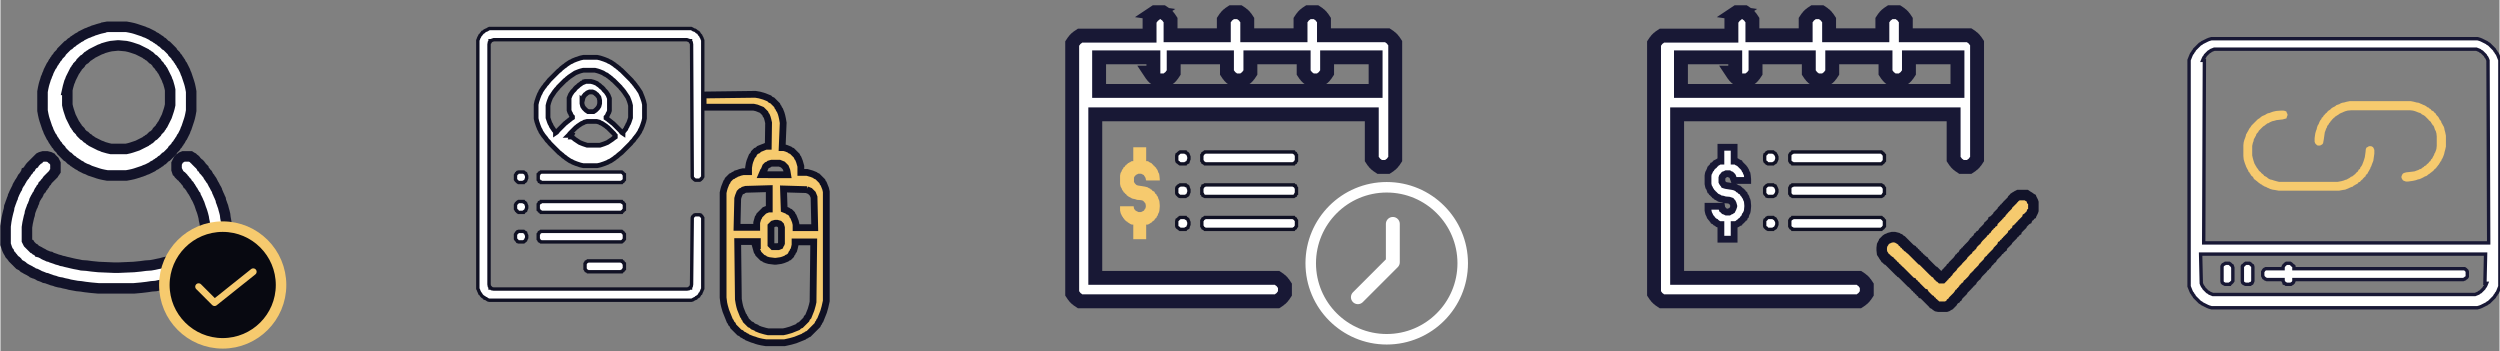
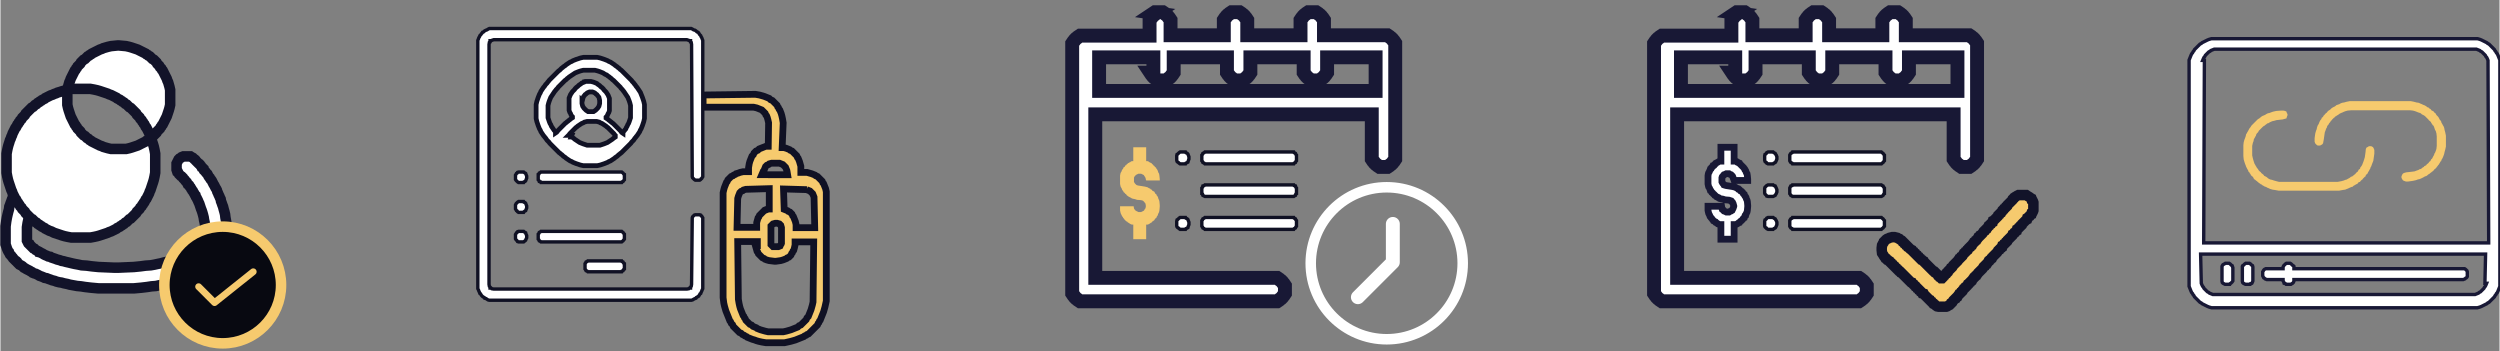
<svg xmlns="http://www.w3.org/2000/svg" xml:space="preserve" width="7.127in" height="1.002in" style="shape-rendering:geometricPrecision; text-rendering:geometricPrecision; image-rendering:optimizeQuality; fill-rule:evenodd; clip-rule:evenodd" viewBox="0 0 7.366 1.036">
  <rect x="0" y="0" width="7.366" height="1.036" fill="#808080" stroke="none" />
  <defs>
    <style type="text/css">
   
    .str4 {stroke:#101124;stroke-width:0.01}
    .str10 {stroke:#181835;stroke-width:0.01}
    .str5 {stroke:#101124;stroke-width:0.014}
    .str3 {stroke:#101124;stroke-width:0.02}
    .str6 {stroke:#181835;stroke-width:0.02}
    .str2 {stroke:#F6CA6E;stroke-width:0.02;stroke-linecap:round;stroke-linejoin:round}
    .str8 {stroke:white;stroke-width:0.031}
    .str0 {stroke:#121329;stroke-width:0.031}
    .str1 {stroke:#F6CA6E;stroke-width:0.031}
    .str9 {stroke:white;stroke-width:0.041;stroke-linecap:round;stroke-linejoin:round}
    .str7 {stroke:#181835;stroke-width:0.041}
    .fil2 {fill:none}
    .fil0 {fill:white}
    .fil1 {fill:#080911}
    .fil3 {fill:#F6CA6E}
   
  </style>
  </defs>
  <g id="Layer_x0020_1">
    <g id="_60278000">
      <g>
        <polygon id="_226457888" class="fil0 str0" points="0.119,0.463 0.115,0.465 0.113,0.467 0.112,0.469 0.11,0.47 0.108,0.472 0.106,0.474 0.104,0.476 0.102,0.478 0.1,0.48 0.099,0.482 0.097,0.483 0.095,0.485 0.093,0.487 0.091,0.489 0.089,0.493 0.087,0.494 0.086,0.496 0.084,0.498 0.082,0.502 0.08,0.504 0.078,0.506 0.076,0.507 0.075,0.511 0.073,0.513 0.071,0.517 0.069,0.519 0.067,0.522 0.065,0.524 0.063,0.528 0.062,0.53 0.06,0.533 0.058,0.537 0.056,0.539 0.054,0.543 0.052,0.546 0.05,0.55 0.049,0.554 0.047,0.557 0.045,0.561 0.043,0.565 0.041,0.569 0.039,0.574 0.037,0.578 0.036,0.583 0.034,0.587 0.032,0.593 0.03,0.598 0.028,0.604 0.026,0.609 0.025,0.617 0.023,0.624 0.021,0.632 0.019,0.641 0.017,0.652 0.015,0.667 0.015,0.72 0.017,0.726 0.019,0.732 0.021,0.737 0.023,0.741 0.025,0.743 0.026,0.746 0.028,0.75 0.03,0.752 0.032,0.754 0.034,0.757 0.036,0.759 0.037,0.761 0.039,0.763 0.041,0.765 0.043,0.767 0.045,0.769 0.047,0.77 0.049,0.772 0.05,0.774 0.052,0.776 0.054,0.778 0.056,0.78 0.06,0.782 0.062,0.783 0.065,0.785 0.067,0.787 0.069,0.789 0.073,0.791 0.076,0.793 0.078,0.794 0.082,0.796 0.086,0.798 0.089,0.8 0.093,0.802 0.095,0.804 0.1,0.806 0.104,0.807 0.108,0.809 0.112,0.811 0.115,0.813 0.121,0.815 0.126,0.817 0.13,0.819 0.136,0.82 0.141,0.822 0.147,0.824 0.152,0.826 0.16,0.828 0.165,0.83 0.173,0.832 0.18,0.833 0.187,0.835 0.197,0.837 0.204,0.839 0.215,0.841 0.226,0.843 0.237,0.844 0.25,0.846 0.267,0.848 0.289,0.85 0.393,0.85 0.415,0.848 0.432,0.846 0.445,0.844 0.458,0.843 0.467,0.841 0.478,0.839 0.488,0.837 0.495,0.835 0.502,0.833 0.51,0.832 0.517,0.83 0.523,0.828 0.53,0.826 0.536,0.824 0.541,0.822 0.547,0.82 0.552,0.819 0.556,0.817 0.562,0.815 0.567,0.813 0.571,0.811 0.575,0.809 0.578,0.807 0.584,0.806 0.588,0.804 0.591,0.802 0.593,0.8 0.597,0.798 0.6,0.796 0.604,0.794 0.606,0.793 0.61,0.791 0.613,0.789 0.615,0.787 0.617,0.785 0.621,0.783 0.623,0.782 0.625,0.78 0.628,0.778 0.63,0.776 0.632,0.774 0.634,0.772 0.636,0.77 0.638,0.769 0.639,0.767 0.641,0.765 0.643,0.763 0.645,0.761 0.647,0.759 0.649,0.757 0.65,0.754 0.652,0.752 0.654,0.75 0.656,0.746 0.658,0.743 0.66,0.741 0.662,0.737 0.663,0.732 0.665,0.726 0.667,0.72 0.667,0.667 0.665,0.652 0.663,0.641 0.662,0.632 0.66,0.624 0.658,0.617 0.656,0.609 0.654,0.604 0.652,0.598 0.65,0.593 0.649,0.587 0.647,0.583 0.645,0.578 0.643,0.574 0.641,0.569 0.639,0.565 0.638,0.561 0.636,0.557 0.634,0.554 0.632,0.55 0.63,0.546 0.628,0.543 0.626,0.539 0.625,0.537 0.623,0.533 0.621,0.53 0.619,0.528 0.617,0.524 0.615,0.522 0.613,0.519 0.612,0.517 0.61,0.513 0.608,0.511 0.606,0.509 0.604,0.506 0.602,0.504 0.6,0.502 0.599,0.498 0.597,0.496 0.595,0.494 0.593,0.493 0.591,0.489 0.589,0.487 0.588,0.485 0.586,0.483 0.584,0.482 0.582,0.48 0.58,0.478 0.578,0.476 0.576,0.474 0.575,0.472 0.573,0.47 0.571,0.469 0.569,0.467 0.567,0.465 0.563,0.463 0.56,0.461 0.539,0.461 0.534,0.463 0.532,0.465 0.528,0.467 0.526,0.469 0.525,0.47 0.523,0.474 0.521,0.478 0.519,0.482 0.519,0.5 0.521,0.506 0.523,0.507 0.525,0.511 0.526,0.513 0.528,0.515 0.53,0.517 0.532,0.519 0.534,0.52 0.536,0.522 0.538,0.524 0.539,0.526 0.541,0.528 0.543,0.53 0.545,0.533 0.547,0.535 0.549,0.537 0.55,0.539 0.552,0.543 0.554,0.544 0.556,0.546 0.558,0.55 0.56,0.552 0.562,0.556 0.563,0.557 0.565,0.561 0.567,0.563 0.569,0.567 0.571,0.57 0.573,0.574 0.575,0.576 0.576,0.58 0.578,0.583 0.58,0.587 0.582,0.591 0.584,0.596 0.586,0.6 0.588,0.606 0.589,0.609 0.591,0.615 0.593,0.62 0.595,0.626 0.597,0.633 0.599,0.641 0.6,0.648 0.602,0.657 0.604,0.67 0.604,0.709 0.602,0.713 0.6,0.717 0.599,0.719 0.597,0.72 0.595,0.722 0.593,0.724 0.591,0.726 0.589,0.728 0.588,0.73 0.586,0.732 0.582,0.733 0.58,0.735 0.578,0.737 0.575,0.739 0.571,0.741 0.569,0.743 0.565,0.744 0.562,0.746 0.558,0.748 0.554,0.75 0.55,0.752 0.545,0.754 0.541,0.756 0.536,0.757 0.532,0.759 0.526,0.761 0.521,0.763 0.515,0.765 0.51,0.767 0.502,0.769 0.497,0.77 0.489,0.772 0.48,0.774 0.473,0.776 0.463,0.778 0.454,0.78 0.443,0.782 0.428,0.783 0.413,0.785 0.393,0.787 0.347,0.789 0.336,0.789 0.289,0.787 0.269,0.785 0.254,0.783 0.239,0.782 0.23,0.78 0.219,0.778 0.21,0.776 0.202,0.774 0.193,0.772 0.186,0.77 0.18,0.769 0.175,0.767 0.167,0.765 0.162,0.763 0.156,0.761 0.15,0.759 0.147,0.757 0.141,0.756 0.137,0.754 0.132,0.752 0.128,0.75 0.125,0.748 0.121,0.746 0.117,0.744 0.113,0.743 0.112,0.741 0.108,0.739 0.104,0.737 0.102,0.735 0.1,0.733 0.097,0.732 0.095,0.73 0.093,0.728 0.091,0.726 0.089,0.724 0.087,0.722 0.086,0.72 0.084,0.719 0.082,0.717 0.08,0.713 0.078,0.709 0.078,0.67 0.08,0.657 0.082,0.648 0.084,0.639 0.086,0.633 0.087,0.626 0.089,0.62 0.091,0.615 0.093,0.609 0.095,0.606 0.097,0.6 0.099,0.596 0.1,0.591 0.102,0.587 0.104,0.583 0.106,0.58 0.108,0.576 0.11,0.574 0.112,0.57 0.113,0.567 0.115,0.563 0.117,0.561 0.119,0.557 0.121,0.556 0.123,0.552 0.125,0.55 0.126,0.546 0.128,0.544 0.13,0.543 0.132,0.539 0.134,0.537 0.136,0.535 0.137,0.533 0.139,0.53 0.141,0.528 0.143,0.526 0.145,0.524 0.147,0.522 0.149,0.52 0.15,0.519 0.152,0.517 0.154,0.515 0.156,0.513 0.158,0.509 0.16,0.507 0.162,0.504 0.162,0.482 0.16,0.478 0.158,0.474 0.156,0.472 0.154,0.47 0.152,0.469 0.15,0.467 0.149,0.465 0.145,0.463 0.137,0.461 0.126,0.461 " />
-         <path id="_226462952" class="fil0 str0" d="M0.197 0.265l0.002 -0.009 0.002 -0.007 0.002 -0.007 0.002 -0.004 0.002 -0.006 0.002 -0.004 0.002 -0.004 0.002 -0.004 0.002 -0.004 0.002 -0.004 0.002 -0.004 0.002 -0.002 0.002 -0.004 0.002 -0.002 0.002 -0.004 0.002 -0.002 0.002 -0.002 0.002 -0.002 0.002 -0.002 0.002 -0.004 0.002 -0.002 0.002 -0.002 0.002 -0.002 0.002 -0.002 0.004 -0.002 0.002 -0.002 0.002 -0.002 0.002 -0.002 0.002 -0.002 0.004 -0.002 0.002 -0.002 0.004 -0.002 0.002 -0.002 0.004 -0.002 0.004 -0.002 0.004 -0.002 0.004 -0.002 0.004 -0.002 0.004 -0.002 0.006 -0.002 0.004 -0.002 0.007 -0.002 0.007 -0.002 0.009 -0.002 0.02 -0.002 0.002 0 0.022 0.002 0.009 0.002 0.007 0.002 0.006 0.002 0.006 0.002 0.006 0.002 0.004 0.002 0.004 0.002 0.004 0.002 0.004 0.002 0.004 0.002 0.004 0.002 0.002 0.002 0.004 0.002 0.002 0.002 0.004 0.002 0.002 0.002 0.002 0.002 0.002 0.002 0.002 0.002 0.004 0.002 0.002 0.002 0.002 0.002 0.002 0.002 0.002 0.002 0.002 0.004 0.002 0.002 0.002 0.002 0.002 0.002 0.002 0.004 0.002 0.002 0.002 0.002 0.002 0.004 0.002 0.002 0.002 0.004 0.002 0.004 0.002 0.004 0.002 0.004 0.002 0.004 0.002 0.004 0.002 0.006 0.002 0.004 0.002 0.007 0.002 0.007 0.002 0.009 0 0.044 -0.002 0.009 -0.002 0.007 -0.002 0.006 -0.002 0.006 -0.002 0.006 -0.002 0.004 -0.002 0.004 -0.002 0.004 -0.002 0.004 -0.002 0.004 -0.002 0.004 -0.002 0.002 -0.002 0.004 -0.002 0.002 -0.002 0.004 -0.002 0.002 -0.002 0.002 -0.002 0.002 -0.002 0.002 -0.002 0.004 -0.002 0.002 -0.002 0.002 -0.002 0.002 -0.002 0.002 -0.004 0.002 -0.002 0.002 -0.002 0.002 -0.002 0.002 -0.002 0.002 -0.004 0.002 -0.002 0.002 -0.004 0.002 -0.002 0.002 -0.004 0.002 -0.004 0.002 -0.004 0.002 -0.004 0.002 -0.004 0.002 -0.004 0.002 -0.006 0.002 -0.006 0.002 -0.006 0.002 -0.007 0.002 -0.009 0.002 -0.044 0 -0.009 -0.002 -0.007 -0.002 -0.007 -0.002 -0.004 -0.002 -0.006 -0.002 -0.004 -0.002 -0.004 -0.002 -0.004 -0.002 -0.004 -0.002 -0.004 -0.002 -0.004 -0.002 -0.002 -0.002 -0.004 -0.002 -0.002 -0.002 -0.002 -0.002 -0.004 -0.002 -0.002 -0.002 -0.002 -0.002 -0.002 -0.002 -0.004 -0.002 -0.002 -0.002 -0.002 -0.002 -0.002 -0.002 -0.002 -0.002 -0.002 -0.004 -0.002 -0.002 -0.002 -0.002 -0.002 -0.002 -0.002 -0.002 -0.002 -0.004 -0.002 -0.002 -0.002 -0.004 -0.002 -0.002 -0.002 -0.004 -0.002 -0.004 -0.002 -0.004 -0.002 -0.004 -0.002 -0.004 -0.002 -0.004 -0.002 -0.006 -0.002 -0.006 -0.002 -0.006 -0.002 -0.007 -0.002 -0.009 0 -0.044zm0.106 -0.183l-0.009 0.002 -0.007 0.002 -0.006 0.002 -0.007 0.002 -0.004 0.002 -0.006 0.002 -0.004 0.002 -0.006 0.002 -0.004 0.002 -0.004 0.002 -0.004 0.002 -0.004 0.002 -0.002 0.002 -0.004 0.002 -0.004 0.002 -0.002 0.002 -0.004 0.002 -0.002 0.002 -0.004 0.002 -0.002 0.002 -0.002 0.002 -0.004 0.002 -0.002 0.002 -0.002 0.002 -0.002 0.002 -0.004 0.002 -0.002 0.002 -0.002 0.002 -0.002 0.002 -0.002 0.002 -0.002 0.002 -0.002 0.002 -0.002 0.002 -0.002 0.002 -0.002 0.002 -0.002 0.004 -0.002 0.002 -0.002 0.002 -0.002 0.002 -0.002 0.002 -0.002 0.004 -0.002 0.002 -0.002 0.002 -0.002 0.004 -0.002 0.002 -0.002 0.004 -0.002 0.002 -0.002 0.004 -0.002 0.004 -0.002 0.002 -0.002 0.004 -0.002 0.004 -0.002 0.004 -0.002 0.004 -0.002 0.006 -0.002 0.004 -0.002 0.006 -0.002 0.004 -0.002 0.007 -0.002 0.006 -0.002 0.007 -0.002 0.009 -0.002 0.011 0 0.056 0.002 0.011 0.002 0.009 0.002 0.007 0.002 0.006 0.002 0.006 0.002 0.006 0.002 0.006 0.002 0.004 0.002 0.006 0.002 0.004 0.002 0.004 0.002 0.004 0.002 0.004 0.002 0.002 0.002 0.004 0.002 0.004 0.002 0.002 0.002 0.004 0.002 0.002 0.002 0.004 0.002 0.002 0.002 0.002 0.002 0.004 0.002 0.002 0.002 0.002 0.002 0.002 0.002 0.002 0.002 0.004 0.002 0.002 0.002 0.002 0.002 0.002 0.002 0.002 0.002 0.002 0.002 0.002 0.002 0.002 0.002 0.002 0.004 0.002 0.002 0.002 0.002 0.002 0.002 0.002 0.002 0.002 0.004 0.002 0.002 0.002 0.002 0.002 0.004 0.002 0.002 0.002 0.004 0.002 0.002 0.002 0.004 0.002 0.004 0.002 0.002 0.002 0.004 0.002 0.004 0.002 0.004 0.002 0.006 0.002 0.004 0.002 0.004 0.002 0.006 0.002 0.006 0.002 0.006 0.002 0.006 0.002 0.007 0.002 0.009 0.002 0.011 0.002 0.056 0 0.011 -0.002 0.009 -0.002 0.007 -0.002 0.006 -0.002 0.006 -0.002 0.006 -0.002 0.006 -0.002 0.004 -0.002 0.006 -0.002 0.004 -0.002 0.004 -0.002 0.004 -0.002 0.004 -0.002 0.002 -0.002 0.004 -0.002 0.004 -0.002 0.002 -0.002 0.004 -0.002 0.002 -0.002 0.004 -0.002 0.002 -0.002 0.002 -0.002 0.004 -0.002 0.002 -0.002 0.002 -0.002 0.002 -0.002 0.002 -0.002 0.004 -0.002 0.002 -0.002 0.002 -0.002 0.002 -0.002 0.002 -0.002 0.002 -0.002 0.002 -0.002 0.002 -0.002 0.002 -0.002 0.002 -0.004 0.002 -0.002 0.002 -0.002 0.002 -0.002 0.002 -0.002 0.002 -0.004 0.002 -0.002 0.002 -0.002 0.002 -0.004 0.002 -0.002 0.002 -0.004 0.002 -0.002 0.002 -0.004 0.002 -0.004 0.002 -0.002 0.002 -0.004 0.002 -0.004 0.002 -0.004 0.002 -0.004 0.002 -0.006 0.002 -0.004 0.002 -0.006 0.002 -0.006 0.002 -0.006 0.002 -0.006 0.002 -0.007 0.002 -0.009 0.002 -0.011 0 -0.056 -0.002 -0.011 -0.002 -0.009 -0.002 -0.007 -0.002 -0.006 -0.002 -0.006 -0.002 -0.006 -0.002 -0.006 -0.002 -0.004 -0.002 -0.006 -0.002 -0.004 -0.002 -0.004 -0.002 -0.004 -0.002 -0.004 -0.002 -0.002 -0.002 -0.004 -0.002 -0.004 -0.002 -0.002 -0.002 -0.004 -0.002 -0.002 -0.002 -0.004 -0.002 -0.002 -0.002 -0.002 -0.002 -0.004 -0.002 -0.002 -0.002 -0.002 -0.002 -0.002 -0.002 -0.002 -0.002 -0.004 -0.002 -0.002 -0.002 -0.002 -0.002 -0.002 -0.002 -0.002 -0.002 -0.002 -0.002 -0.002 -0.002 -0.002 -0.002 -0.002 -0.004 -0.002 -0.002 -0.002 -0.002 -0.002 -0.002 -0.002 -0.002 -0.002 -0.004 -0.002 -0.002 -0.002 -0.002 -0.002 -0.004 -0.002 -0.002 -0.002 -0.004 -0.002 -0.002 -0.002 -0.004 -0.002 -0.004 -0.002 -0.002 -0.002 -0.004 -0.002 -0.004 -0.002 -0.004 -0.002 -0.004 -0.002 -0.006 -0.002 -0.004 -0.002 -0.006 -0.002 -0.006 -0.002 -0.006 -0.002 -0.006 -0.002 -0.007 -0.002 -0.009 -0.002 -0.011 -0.002 -0.056 0 -0.011 0.002z" />
+         <path id="_226462952" class="fil0 str0" d="M0.197 0.265l0.002 -0.009 0.002 -0.007 0.002 -0.007 0.002 -0.004 0.002 -0.006 0.002 -0.004 0.002 -0.004 0.002 -0.004 0.002 -0.004 0.002 -0.004 0.002 -0.004 0.002 -0.002 0.002 -0.004 0.002 -0.002 0.002 -0.004 0.002 -0.002 0.002 -0.002 0.002 -0.002 0.002 -0.002 0.002 -0.004 0.002 -0.002 0.002 -0.002 0.002 -0.002 0.002 -0.002 0.004 -0.002 0.002 -0.002 0.002 -0.002 0.002 -0.002 0.002 -0.002 0.004 -0.002 0.002 -0.002 0.004 -0.002 0.002 -0.002 0.004 -0.002 0.004 -0.002 0.004 -0.002 0.004 -0.002 0.004 -0.002 0.004 -0.002 0.006 -0.002 0.004 -0.002 0.007 -0.002 0.007 -0.002 0.009 -0.002 0.02 -0.002 0.002 0 0.022 0.002 0.009 0.002 0.007 0.002 0.006 0.002 0.006 0.002 0.006 0.002 0.004 0.002 0.004 0.002 0.004 0.002 0.004 0.002 0.004 0.002 0.004 0.002 0.002 0.002 0.004 0.002 0.002 0.002 0.004 0.002 0.002 0.002 0.002 0.002 0.002 0.002 0.002 0.002 0.004 0.002 0.002 0.002 0.002 0.002 0.002 0.002 0.002 0.002 0.002 0.004 0.002 0.002 0.002 0.002 0.002 0.002 0.002 0.004 0.002 0.002 0.002 0.002 0.002 0.004 0.002 0.002 0.002 0.004 0.002 0.004 0.002 0.004 0.002 0.004 0.002 0.004 0.002 0.004 0.002 0.006 0.002 0.004 0.002 0.007 0.002 0.007 0.002 0.009 0 0.044 -0.002 0.009 -0.002 0.007 -0.002 0.006 -0.002 0.006 -0.002 0.006 -0.002 0.004 -0.002 0.004 -0.002 0.004 -0.002 0.004 -0.002 0.004 -0.002 0.004 -0.002 0.002 -0.002 0.004 -0.002 0.002 -0.002 0.004 -0.002 0.002 -0.002 0.002 -0.002 0.002 -0.002 0.002 -0.002 0.004 -0.002 0.002 -0.002 0.002 -0.002 0.002 -0.002 0.002 -0.004 0.002 -0.002 0.002 -0.002 0.002 -0.002 0.002 -0.002 0.002 -0.004 0.002 -0.002 0.002 -0.004 0.002 -0.002 0.002 -0.004 0.002 -0.004 0.002 -0.004 0.002 -0.004 0.002 -0.004 0.002 -0.004 0.002 -0.006 0.002 -0.006 0.002 -0.006 0.002 -0.007 0.002 -0.009 0.002 -0.044 0 -0.009 -0.002 -0.007 -0.002 -0.007 -0.002 -0.004 -0.002 -0.006 -0.002 -0.004 -0.002 -0.004 -0.002 -0.004 -0.002 -0.004 -0.002 -0.004 -0.002 -0.004 -0.002 -0.002 -0.002 -0.004 -0.002 -0.002 -0.002 -0.002 -0.002 -0.004 -0.002 -0.002 -0.002 -0.002 -0.002 -0.002 -0.002 -0.004 -0.002 -0.002 -0.002 -0.002 -0.002 -0.002 -0.002 -0.002 -0.002 -0.002 -0.004 -0.002 -0.002 -0.002 -0.002 -0.002 -0.002 -0.002 -0.002 -0.002 -0.004 -0.002 -0.002 -0.002 -0.004 -0.002 -0.002 -0.002 -0.004 -0.002 -0.004 -0.002 -0.004 -0.002 -0.004 -0.002 -0.004 -0.002 -0.004 -0.002 -0.006 -0.002 -0.006 -0.002 -0.006 -0.002 -0.007 -0.002 -0.009 0 -0.044zl-0.009 0.002 -0.007 0.002 -0.006 0.002 -0.007 0.002 -0.004 0.002 -0.006 0.002 -0.004 0.002 -0.006 0.002 -0.004 0.002 -0.004 0.002 -0.004 0.002 -0.004 0.002 -0.002 0.002 -0.004 0.002 -0.004 0.002 -0.002 0.002 -0.004 0.002 -0.002 0.002 -0.004 0.002 -0.002 0.002 -0.002 0.002 -0.004 0.002 -0.002 0.002 -0.002 0.002 -0.002 0.002 -0.004 0.002 -0.002 0.002 -0.002 0.002 -0.002 0.002 -0.002 0.002 -0.002 0.002 -0.002 0.002 -0.002 0.002 -0.002 0.002 -0.002 0.002 -0.002 0.004 -0.002 0.002 -0.002 0.002 -0.002 0.002 -0.002 0.002 -0.002 0.004 -0.002 0.002 -0.002 0.002 -0.002 0.004 -0.002 0.002 -0.002 0.004 -0.002 0.002 -0.002 0.004 -0.002 0.004 -0.002 0.002 -0.002 0.004 -0.002 0.004 -0.002 0.004 -0.002 0.004 -0.002 0.006 -0.002 0.004 -0.002 0.006 -0.002 0.004 -0.002 0.007 -0.002 0.006 -0.002 0.007 -0.002 0.009 -0.002 0.011 0 0.056 0.002 0.011 0.002 0.009 0.002 0.007 0.002 0.006 0.002 0.006 0.002 0.006 0.002 0.006 0.002 0.004 0.002 0.006 0.002 0.004 0.002 0.004 0.002 0.004 0.002 0.004 0.002 0.002 0.002 0.004 0.002 0.004 0.002 0.002 0.002 0.004 0.002 0.002 0.002 0.004 0.002 0.002 0.002 0.002 0.002 0.004 0.002 0.002 0.002 0.002 0.002 0.002 0.002 0.002 0.002 0.004 0.002 0.002 0.002 0.002 0.002 0.002 0.002 0.002 0.002 0.002 0.002 0.002 0.002 0.002 0.002 0.002 0.004 0.002 0.002 0.002 0.002 0.002 0.002 0.002 0.002 0.002 0.004 0.002 0.002 0.002 0.002 0.002 0.004 0.002 0.002 0.002 0.004 0.002 0.002 0.002 0.004 0.002 0.004 0.002 0.002 0.002 0.004 0.002 0.004 0.002 0.004 0.002 0.006 0.002 0.004 0.002 0.004 0.002 0.006 0.002 0.006 0.002 0.006 0.002 0.006 0.002 0.007 0.002 0.009 0.002 0.011 0.002 0.056 0 0.011 -0.002 0.009 -0.002 0.007 -0.002 0.006 -0.002 0.006 -0.002 0.006 -0.002 0.006 -0.002 0.004 -0.002 0.006 -0.002 0.004 -0.002 0.004 -0.002 0.004 -0.002 0.004 -0.002 0.002 -0.002 0.004 -0.002 0.004 -0.002 0.002 -0.002 0.004 -0.002 0.002 -0.002 0.004 -0.002 0.002 -0.002 0.002 -0.002 0.004 -0.002 0.002 -0.002 0.002 -0.002 0.002 -0.002 0.002 -0.002 0.004 -0.002 0.002 -0.002 0.002 -0.002 0.002 -0.002 0.002 -0.002 0.002 -0.002 0.002 -0.002 0.002 -0.002 0.002 -0.002 0.002 -0.004 0.002 -0.002 0.002 -0.002 0.002 -0.002 0.002 -0.002 0.002 -0.004 0.002 -0.002 0.002 -0.002 0.002 -0.004 0.002 -0.002 0.002 -0.004 0.002 -0.002 0.002 -0.004 0.002 -0.004 0.002 -0.002 0.002 -0.004 0.002 -0.004 0.002 -0.004 0.002 -0.004 0.002 -0.006 0.002 -0.004 0.002 -0.006 0.002 -0.006 0.002 -0.006 0.002 -0.006 0.002 -0.007 0.002 -0.009 0.002 -0.011 0 -0.056 -0.002 -0.011 -0.002 -0.009 -0.002 -0.007 -0.002 -0.006 -0.002 -0.006 -0.002 -0.006 -0.002 -0.006 -0.002 -0.004 -0.002 -0.006 -0.002 -0.004 -0.002 -0.004 -0.002 -0.004 -0.002 -0.004 -0.002 -0.002 -0.002 -0.004 -0.002 -0.004 -0.002 -0.002 -0.002 -0.004 -0.002 -0.002 -0.002 -0.004 -0.002 -0.002 -0.002 -0.002 -0.002 -0.004 -0.002 -0.002 -0.002 -0.002 -0.002 -0.002 -0.002 -0.002 -0.002 -0.004 -0.002 -0.002 -0.002 -0.002 -0.002 -0.002 -0.002 -0.002 -0.002 -0.002 -0.002 -0.002 -0.002 -0.002 -0.002 -0.002 -0.004 -0.002 -0.002 -0.002 -0.002 -0.002 -0.002 -0.002 -0.002 -0.002 -0.004 -0.002 -0.002 -0.002 -0.002 -0.002 -0.004 -0.002 -0.002 -0.002 -0.004 -0.002 -0.002 -0.002 -0.004 -0.002 -0.004 -0.002 -0.002 -0.002 -0.004 -0.002 -0.004 -0.002 -0.004 -0.002 -0.004 -0.002 -0.006 -0.002 -0.004 -0.002 -0.006 -0.002 -0.006 -0.002 -0.006 -0.002 -0.006 -0.002 -0.007 -0.002 -0.009 -0.002 -0.011 -0.002 -0.056 0 -0.011 0.002z" />
      </g>
    </g>
    <circle class="fil1 str1" cx="0.655" cy="0.84" r="0.172" />
    <polyline class="fil2 str2" points="0.584,0.845 0.631,0.892 0.745,0.801 " />
    <path class="fil3 str3" d="M2.226 0.727l0.002 0.007 0.002 0.007 0.002 0.002 0.002 0.005 0.002 0.002 0.002 0.002 0.002 0.002 0.002 0.002 0.002 0.002 0.002 0.002 0.005 0.002 0.002 0.002 0.005 0.002 0.007 0.002 0.016 0.002 0.005 0 0.014 -0.002 0.007 -0.002 0.005 -0.002 0.005 -0.002 0.002 -0.002 0.005 -0.002 0.002 -0.002 0.002 -0.002 0.002 -0.002 0.002 -0.005 0.002 -0.002 0.002 -0.005 0.002 -0.002 0.002 -0.007 0.002 -0.009 0 -0.009 0.055 0 -0.002 0.177 -0.002 0.009 -0.002 0.007 -0.002 0.007 -0.002 0.005 -0.002 0.005 -0.002 0.005 -0.002 0.005 -0.002 0.002 -0.002 0.002 -0.002 0.005 -0.002 0.002 -0.002 0.002 -0.002 0.002 -0.002 0.002 -0.002 0.002 -0.002 0.002 -0.002 0.002 -0.002 0.002 -0.005 0.002 -0.002 0.002 -0.002 0.002 -0.005 0.002 -0.005 0.002 -0.005 0.002 -0.005 0.002 -0.007 0.002 -0.007 0.002 -0.009 0.002 -0.044 0 -0.009 -0.002 -0.007 -0.002 -0.007 -0.002 -0.005 -0.002 -0.005 -0.002 -0.002 -0.002 -0.005 -0.002 -0.005 -0.002 -0.002 -0.002 -0.002 -0.002 -0.005 -0.002 -0.002 -0.002 -0.002 -0.002 -0.002 -0.002 -0.002 -0.002 -0.002 -0.002 -0.002 -0.002 -0.002 -0.005 -0.002 -0.002 -0.002 -0.005 -0.002 -0.002 -0.002 -0.005 -0.002 -0.005 -0.002 -0.005 -0.002 -0.005 -0.002 -0.007 -0.002 -0.009 -0.002 -0.012 -0.002 -0.17 0.058 0 0 0.014zm-0.155 -0.405l0 -0.042 0.154 -0.002 0.012 0.002 0.007 0.002 0.007 0.002 0.005 0.002 0.005 0.002 0.005 0.002 0.002 0.002 0.002 0.002 0.005 0.002 0.002 0.002 0.002 0.002 0.002 0.002 0.002 0.002 0.002 0.002 0.002 0.002 0.002 0.002 0.002 0.005 0.002 0.002 0.002 0.005 0.002 0.002 0.002 0.005 0.002 0.005 0.002 0.007 0.002 0.009 0.002 0.012 -0.003 0.073 0.005 0 0.007 0.002 0.005 0.002 0.005 0.002 0.002 0.002 0.005 0.002 0.002 0.002 0.002 0.002 0.002 0.002 0.002 0.002 0.002 0.002 0.002 0.002 0.002 0.002 0.002 0.005 0.002 0.002 0.002 0.005 0.002 0.005 0.002 0.007 0.002 0.007 0 0.018 0.018 0 0.007 0.002 0.007 0.002 0.005 0.002 0.005 0.002 0.002 0.002 0.005 0.002 0.002 0.002 0.002 0.002 0.002 0.002 0.002 0.002 0.002 0.002 0.002 0.002 0.002 0.002 0.002 0.005 0.002 0.002 0.002 0.005 0.002 0.005 0.002 0.005 0.002 0.009 0 0.322 -0.002 0.009 -0.002 0.009 -0.002 0.007 -0.002 0.007 -0.002 0.005 -0.002 0.005 -0.002 0.005 -0.002 0.005 -0.002 0.005 -0.002 0.002 -0.002 0.005 -0.002 0.002 -0.002 0.005 -0.002 0.002 -0.002 0.002 -0.002 0.002 -0.002 0.002 -0.002 0.002 -0.002 0.002 -0.002 0.002 -0.002 0.002 -0.002 0.002 -0.002 0.002 -0.002 0.002 -0.002 0.002 -0.002 0.002 -0.005 0.002 -0.002 0.002 -0.005 0.002 -0.002 0.002 -0.005 0.002 -0.005 0.002 -0.005 0.002 -0.005 0.002 -0.005 0.002 -0.007 0.002 -0.007 0.002 -0.009 0.002 -0.009 0.002 -0.055 0 -0.012 -0.002 -0.009 -0.002 -0.007 -0.002 -0.005 -0.002 -0.007 -0.002 -0.005 -0.002 -0.005 -0.002 -0.005 -0.002 -0.002 -0.002 -0.005 -0.002 -0.002 -0.002 -0.005 -0.002 -0.002 -0.002 -0.002 -0.002 -0.005 -0.002 -0.002 -0.002 -0.002 -0.002 -0.002 -0.002 -0.002 -0.002 -0.002 -0.002 -0.002 -0.002 -0.002 -0.002 -0.002 -0.002 -0.002 -0.002 -0.002 -0.005 -0.002 -0.002 -0.002 -0.002 -0.002 -0.005 -0.002 -0.002 -0.002 -0.005 -0.002 -0.005 -0.002 -0.005 -0.002 -0.005 -0.002 -0.005 -0.002 -0.005 -0.002 -0.007 -0.002 -0.007 -0.002 -0.009 -0.002 -0.016 0 -0.309 0.002 -0.009 0.002 -0.007 0.002 -0.005 0.002 -0.005 0.002 -0.005 0.002 -0.002 0.002 -0.005 0.002 -0.002 0.002 -0.002 0.002 -0.002 0.002 -0.002 0.002 -0.002 0.005 -0.002 0.002 -0.002 0.005 -0.002 0.002 -0.002 0.007 -0.002 0.005 -0.002 0.009 -0.002 0.016 0 0 -0.012 0.002 -0.012 0.002 -0.007 0.002 -0.005 0.002 -0.005 0.002 -0.005 0.002 -0.002 0.002 -0.002 0.002 -0.005 0.002 -0.002 0.002 -0.002 0.002 -0.002 0.005 -0.002 0.002 -0.002 0.002 -0.002 0.005 -0.002 0.005 -0.002 0.005 -0.002 0.005 -0.002 0.007 0 0.001 -0.069 -0.002 -0.009 -0.002 -0.007 -0.002 -0.005 -0.002 -0.002 -0.002 -0.005 -0.002 -0.002 -0.002 -0.002 -0.002 -0.002 -0.002 -0.002 -0.002 -0.002 -0.005 -0.002 -0.005 -0.002 -0.005 -0.002 -0.009 -0.002 -0.149 -0zm0.229 0.398l-0.002 0.005 -0.005 0.002 -0.016 0 -0.002 -0.002 -0.002 -0.002 -0.002 -0.002 0 -0.055 0.002 -0.002 0.002 -0.002 0.002 -0.002 0.007 -0.002 0.005 0 0.007 0.002 0.002 0.002 0.002 0.002 0.002 0.007 0 0.046 -0.002 0.005zm0.076 -0.161l0.005 0.002 0.005 0.002 0.002 0.002 0.002 0.002 0.002 0.002 0.002 0.002 0.002 0.005 0.002 0.005 0.002 0.09 -0.055 0 0 -0.009 -0.002 -0.009 -0.002 -0.005 -0.002 -0.005 -0.002 -0.005 -0.002 -0.002 -0.002 -0.005 -0.002 -0.002 -0.002 -0.002 -0.002 -0.002 -0.005 -0.002 -0.002 -0.002 -0.005 -0.002 -0.005 -0.002 -0.002 -0.06 0.069 0.002zm-0.12 0.06l-0.005 0.002 -0.002 0.002 -0.002 0.002 -0.002 0.002 -0.002 0.002 -0.002 0.002 -0.002 0.002 -0.002 0.002 -0.002 0.005 -0.002 0.002 -0.002 0.007 -0.002 0.007 0 0.014 -0.058 0 0.002 -0.085 0.002 -0.007 0.002 -0.005 0.002 -0.005 0.002 -0.002 0.002 -0.002 0.005 -0.002 0.002 -0.002 0.007 -0.002 0.069 -0.002 0 0.06 -0.005 0 -0.005 0.002zm-0.007 -0.111l0.002 -0.007 0.002 -0.005 0.002 -0.005 0.002 -0.002 0.002 -0.002 0.005 -0.002 0.002 -0.002 0.007 -0.002 0.023 0 0.005 0.002 0.005 0.002 0.002 0.002 0.002 0.002 0.002 0.002 0.002 0.002 0.002 0.005 0.002 0.005 0.002 0.012 -0.076 -6.51097e-005 0.003 -0.007z" />
    <polygon class="fil0 str4" points="1.437,0.086 1.434,0.088 1.431,0.089 1.427,0.091 1.426,0.092 1.424,0.094 1.421,0.095 1.42,0.097 1.418,0.099 1.416,0.102 1.415,0.103 1.413,0.105 1.412,0.108 1.41,0.111 1.409,0.114 1.407,0.119 1.407,0.851 1.409,0.855 1.41,0.858 1.412,0.862 1.413,0.865 1.415,0.866 1.416,0.868 1.418,0.871 1.42,0.873 1.421,0.874 1.424,0.876 1.426,0.877 1.427,0.879 1.431,0.88 1.434,0.882 1.437,0.884 1.441,0.885 2.036,0.885 2.04,0.884 2.043,0.882 2.047,0.88 2.05,0.879 2.051,0.877 2.053,0.876 2.056,0.874 2.058,0.873 2.059,0.871 2.061,0.868 2.062,0.866 2.064,0.865 2.065,0.862 2.067,0.858 2.068,0.855 2.07,0.851 2.07,0.642 2.068,0.639 2.067,0.637 2.065,0.636 2.064,0.634 2.061,0.633 2.048,0.633 2.045,0.634 2.043,0.636 2.042,0.637 2.04,0.639 2.039,0.642 2.037,0.838 2.036,0.844 2.034,0.846 2.034,0.849 2.031,0.849 2.029,0.851 2.023,0.852 1.454,0.852 1.448,0.851 1.446,0.849 1.443,0.849 1.443,0.846 1.441,0.844 1.44,0.838 1.44,0.131 1.441,0.125 1.443,0.124 1.443,0.12 1.446,0.12 1.448,0.119 1.454,0.117 2.023,0.117 2.029,0.119 2.031,0.12 2.034,0.12 2.034,0.124 2.036,0.125 2.037,0.131 2.039,0.521 2.04,0.524 2.042,0.526 2.043,0.527 2.045,0.529 2.048,0.531 2.061,0.531 2.064,0.529 2.065,0.527 2.067,0.526 2.068,0.524 2.07,0.521 2.07,0.119 2.068,0.114 2.067,0.111 2.065,0.108 2.064,0.105 2.062,0.103 2.061,0.102 2.059,0.099 2.058,0.097 2.056,0.095 2.053,0.094 2.051,0.092 2.05,0.091 2.047,0.089 2.043,0.088 2.04,0.086 2.036,0.084 1.441,0.084 " />
    <path class="fil0 str5" d="M1.674 0.399l0.002 -0.002 0.002 -0.003 0.002 -0.002 0.002 -0.002 0.002 -0.002 0.002 -0.002 0.002 -0.002 0.002 -0.002 0.002 -0.002 0.002 -0.002 0.002 -0.002 0.003 -0.002 0.002 -0.002 0.003 -0.002 0.003 -0.002 0.003 -0.002 0.003 -0.002 0.005 -0.002 0.003 -0.002 0.008 -0.002 0.028 0 0.008 0.002 0.003 0.002 0.005 0.002 0.003 0.002 0.003 0.002 0.003 0.002 0.003 0.002 0.002 0.002 0.003 0.002 0.002 0.002 0.002 0.002 0.002 0.002 0.002 0.002 0.002 0.002 0.002 0.002 0.002 0.002 0.002 0.002 0.002 0.002 0.002 0.003 0.002 0.002 0 0.005 -0.003 0.002 -0.003 0.002 -0.002 0.002 -0.003 0.002 -0.003 0.002 -0.003 0.002 -0.003 0.002 -0.003 0.002 -0.005 0.002 -0.005 0.002 -0.006 0.002 -0.006 0.002 -0.038 0 -0.006 -0.002 -0.006 -0.002 -0.005 -0.002 -0.005 -0.002 -0.003 -0.002 -0.003 -0.002 -0.003 -0.002 -0.003 -0.002 -0.003 -0.002 -0.002 -0.002 -0.003 -0.002 -0.002 -0.002 -0.003 -4.06935e-005 0.002 -0.005zm0.041 -0.102l0.002 -0.008 0.002 -0.005 0.002 -0.002 0.002 -0.003 0.003 -0.002 0.002 -0.002 0.003 -0.002 0.005 -0.002 0.009 0 0.005 0.002 0.003 0.002 0.002 0.002 0.003 0.002 0.002 0.003 0.002 0.002 0.002 0.003 0.002 0.009 0 0.009 -0.002 0.008 -0.002 0.003 -0.002 0.003 -0.002 0.002 -0.002 0.002 -0.002 0.002 -0.003 0.002 -0.003 0.002 -0.016 0 -0.003 -0.002 -0.003 -0.002 -0.002 -0.002 -0.002 -0.002 -0.002 -0.002 -0.002 -0.003 -0.002 -0.003 -0.002 -0.008 0 -0.009zm0.008 -0.056l-0.005 0.002 -0.005 0.002 -0.002 0.002 -0.003 0.002 -0.003 0.002 -0.002 0.002 -0.002 0.002 -0.003 0.002 -0.002 0.002 -0.002 0.002 -0.002 0.003 -0.002 0.002 -0.002 0.002 -0.002 0.002 -0.002 0.003 -0.002 0.003 -0.002 0.003 -0.002 0.005 -0.002 0.005 0 0.036 0.002 0.006 0.002 0.003 0.002 0.005 0.002 0.003 0.002 0.002 0 0.003 -0.003 0.002 -0.003 0.002 -0.002 0.002 -0.003 0.002 -0.002 0.002 -0.003 0.002 -0.002 0.002 -0.003 0.002 -0.002 0.002 -0.002 0.002 -0.002 0.002 -0.002 0.002 -0.002 0.002 -0.002 0.002 -0.002 0.002 -0.002 0.002 -0.002 0.002 -0.002 0.002 -0.002 0.002 -0.002 0.003 -0.002 0.002 -0.003 0.002 0 -0.003 -0.002 -0.003 -0.002 -0.002 -0.002 -0.003 -0.002 -0.003 -0.002 -0.003 -0.002 -0.003 -0.002 -0.005 -0.002 -0.003 -0.002 -0.005 -0.002 -0.006 -0.002 -0.006 0 -0.036 0.002 -0.008 0.002 -0.006 0.002 -0.005 0.002 -0.005 0.002 -0.003 0.002 -0.003 0.002 -0.003 0.002 -0.003 0.002 -0.003 0.002 -0.003 0.002 -0.002 0.002 -0.003 0.002 -0.002 0.002 -0.002 0.002 -0.003 0.002 -0.002 0.002 -0.002 0.002 -0.002 0.002 -0.002 0.002 -0.002 0.002 -0.002 0.002 -0.002 0.002 -0.002 0.002 -0.002 0.002 -0.002 0.003 -0.002 0.002 -0.002 0.002 -0.002 0.003 -0.002 0.002 -0.002 0.003 -0.002 0.003 -0.002 0.003 -0.002 0.003 -0.002 0.003 -0.002 0.003 -0.002 0.005 -0.002 0.005 -0.002 0.006 -0.002 0.008 -0.002 0.034 0 0.008 0.002 0.006 0.002 0.005 0.002 0.005 0.002 0.003 0.002 0.003 0.002 0.005 0.002 0.002 0.002 0.003 0.002 0.003 0.002 0.002 0.002 0.003 0.002 0.002 0.002 0.002 0.002 0.003 0.002 0.002 0.002 0.002 0.002 0.002 0.002 0.002 0.002 0.002 0.002 0.002 0.002 0.002 0.002 0.002 0.002 0.002 0.002 0.002 0.002 0.002 0.003 0.002 0.002 0.002 0.002 0.002 0.003 0.002 0.002 0.002 0.003 0.002 0.003 0.002 0.003 0.002 0.003 0.002 0.003 0.002 0.003 0.002 0.005 0.002 0.005 0.002 0.006 0.002 0.008 0 0.036 -0.002 0.006 -0.002 0.006 -0.002 0.005 -0.002 0.003 -0.002 0.005 -0.002 0.003 -0.002 0.005 -0.002 0.002 -0.002 0.003 -0.002 0.002 -0.002 0.003 -7.73177e-005 0.003 -0.003 -0.002 -0.002 -0.002 -0.002 -0.003 -0.002 -0.002 -0.002 -0.002 -0.002 -0.002 -0.002 -0.002 -0.002 -0.002 -0.002 -0.002 -0.002 -0.002 -0.002 -0.002 -0.002 -0.002 -0.002 -0.002 -0.002 -0.002 -0.003 -0.002 -0.002 -0.002 -0.003 -0.002 -0.002 -0.002 -0.003 -0.002 -0.002 -0.002 -0.003 -0.002 -0.003 -0.002 0 -0.003 0.002 -0.002 0.002 -0.003 0.002 -0.005 0.002 -0.003 0.002 -0.006 0 -0.036 -0.002 -0.005 -0.002 -0.005 -0.002 -0.003 -0.002 -0.003 -0.002 -0.003 -0.002 -0.002 -0.002 -0.002 -0.002 -0.002 -0.002 -0.003 -0.002 -0.002 -0.002 -0.002 -0.003 -0.002 -0.002 -0.002 -0.002 -0.002 -0.003 -0.002 -0.003 -0.002 -0.002 -0.002 -0.005 -0.002 -0.005 -0.002 -0.008 -0.002 -0.016 0 -0.008 0.002zm-0.014 -0.07l-0.006 0.002 -0.006 0.002 -0.005 0.002 -0.005 0.002 -0.003 0.002 -0.005 0.002 -0.003 0.002 -0.003 0.002 -0.003 0.002 -0.003 0.002 -0.002 0.002 -0.003 0.002 -0.003 0.002 -0.002 0.002 -0.003 0.002 -0.002 0.002 -0.002 0.002 -0.002 0.002 -0.003 0.002 -0.002 0.002 -0.002 0.002 -0.002 0.002 -0.002 0.002 -0.002 0.002 -0.002 0.002 -0.002 0.002 -0.002 0.002 -0.002 0.002 -0.002 0.002 -0.002 0.002 -0.002 0.002 -0.002 0.002 -0.002 0.002 -0.002 0.003 -0.002 0.002 -0.002 0.003 -0.002 0.002 -0.002 0.002 -0.002 0.003 -0.002 0.003 -0.002 0.002 -0.002 0.003 -0.002 0.003 -0.002 0.003 -0.002 0.003 -0.002 0.005 -0.002 0.003 -0.002 0.005 -0.002 0.005 -0.002 0.006 -0.002 0.006 -0.002 0.009 0 0.041 0.002 0.009 0.002 0.006 0.002 0.006 0.002 0.005 0.002 0.005 0.002 0.003 0.002 0.005 0.002 0.003 0.002 0.003 0.002 0.003 0.002 0.003 0.002 0.002 0.002 0.003 0.002 0.002 0.002 0.003 0.002 0.003 0.002 0.002 0.002 0.002 0.002 0.002 0.002 0.003 0.002 0.002 0.002 0.002 0.002 0.002 0.002 0.002 0.002 0.002 0.002 0.002 0.002 0.002 0.002 0.002 0.002 0.002 0.002 0.002 0.002 0.002 0.002 0.002 0.002 0.002 0.002 0.002 0.003 0.002 0.002 0.002 0.003 0.002 0.002 0.002 0.002 0.002 0.003 0.002 0.003 0.002 0.002 0.002 0.003 0.002 0.003 0.002 0.003 0.002 0.003 0.002 0.005 0.002 0.003 0.002 0.005 0.002 0.005 0.002 0.006 0.002 0.006 0.002 0.009 0.002 0.041 0 0.009 -0.002 0.006 -0.002 0.006 -0.002 0.005 -0.002 0.005 -0.002 0.003 -0.002 0.005 -0.002 0.003 -0.002 0.003 -0.002 0.003 -0.002 0.003 -0.002 0.002 -0.002 0.003 -0.002 0.003 -0.002 0.002 -0.002 0.002 -0.002 0.003 -0.002 0.002 -0.002 0.003 -0.002 0.002 -0.002 0.002 -0.002 0.002 -0.002 0.002 -0.002 0.002 -0.002 0.002 -0.002 0.002 -0.002 0.002 -0.002 0.002 -0.002 0.002 -0.002 0.002 -0.002 0.002 -0.002 0.002 -0.002 0.002 -0.002 0.002 -0.003 0.002 -0.002 0.002 -0.002 0.002 -0.002 0.002 -0.003 0.002 -0.003 0.002 -0.002 0.002 -0.003 0.002 -0.002 0.002 -0.003 0.002 -0.003 0.002 -0.003 0.002 -0.003 0.002 -0.005 0.002 -0.003 0.002 -0.005 0.002 -0.005 0.002 -0.006 0.002 -0.006 0.002 -0.009 0 -0.041 -0.002 -0.009 -0.002 -0.006 -0.002 -0.006 -0.002 -0.005 -0.002 -0.005 -0.002 -0.005 -0.002 -0.003 -0.002 -0.003 -0.002 -0.003 -0.002 -0.003 -0.002 -0.003 -0.002 -0.002 -0.002 -0.003 -0.002 -0.003 -0.002 -0.002 -0.002 -0.003 -0.002 -0.002 -0.002 -0.002 -0.002 -0.003 -0.002 -0.002 -0.002 -0.002 -0.002 -0.002 -0.002 -0.002 -0.002 -0.002 -0.002 -0.002 -0.002 -0.002 -0.002 -0.002 -0.002 -0.002 -0.002 -0.002 -0.002 -0.002 -0.002 -0.002 -0.002 -0.002 -0.002 -0.002 -0.002 -0.002 -0.003 -0.002 -0.002 -0.002 -0.002 -0.002 -0.003 -0.002 -0.002 -0.002 -0.003 -0.002 -0.003 -0.002 -0.002 -0.002 -0.003 -0.002 -0.003 -0.002 -0.003 -0.002 -0.003 -0.002 -0.005 -0.002 -0.003 -0.002 -0.005 -0.002 -0.005 -0.002 -0.006 -0.002 -0.006 -0.002 -0.009 -0.002 -0.041 0 -0.009 0.002z" />
-     <polygon class="fil0 str4" points="1.592,0.596 1.588,0.597 1.587,0.6 1.585,0.602 1.585,0.618 1.587,0.619 1.588,0.622 1.592,0.624 1.593,0.626 1.831,0.626 1.832,0.624 1.835,0.622 1.837,0.619 1.839,0.618 1.839,0.602 1.837,0.6 1.835,0.597 1.832,0.596 1.831,0.594 1.593,0.594 " />
    <polygon class="fil0 str4" points="1.592,0.683 1.588,0.685 1.587,0.688 1.585,0.69 1.585,0.705 1.587,0.707 1.588,0.71 1.592,0.712 1.593,0.713 1.831,0.713 1.832,0.712 1.835,0.71 1.837,0.707 1.839,0.705 1.839,0.69 1.837,0.688 1.835,0.685 1.832,0.683 1.831,0.682 1.593,0.682 " />
    <polygon class="fil0 str4" points="1.592,0.508 1.588,0.51 1.587,0.513 1.585,0.514 1.585,0.53 1.587,0.532 1.588,0.535 1.592,0.536 1.593,0.538 1.831,0.538 1.832,0.536 1.835,0.535 1.837,0.532 1.839,0.53 1.839,0.514 1.837,0.513 1.835,0.51 1.832,0.508 1.831,0.507 1.593,0.507 " />
    <polygon class="fil0 str4" points="1.729,0.771 1.726,0.772 1.724,0.776 1.723,0.777 1.723,0.793 1.724,0.794 1.726,0.798 1.729,0.799 1.731,0.801 1.831,0.801 1.832,0.799 1.835,0.798 1.837,0.794 1.839,0.793 1.839,0.777 1.837,0.776 1.835,0.772 1.832,0.771 1.831,0.769 1.731,0.769 " />
    <polygon class="fil0 str4" points="1.524,0.596 1.523,0.597 1.521,0.599 1.52,0.6 1.518,0.604 1.518,0.616 1.52,0.619 1.521,0.621 1.523,0.622 1.524,0.624 1.527,0.626 1.542,0.626 1.543,0.624 1.546,0.622 1.548,0.621 1.549,0.618 1.551,0.613 1.551,0.607 1.549,0.602 1.548,0.599 1.546,0.597 1.543,0.596 1.542,0.594 1.527,0.594 " />
    <polygon class="fil0 str4" points="1.524,0.683 1.523,0.685 1.521,0.686 1.52,0.688 1.518,0.691 1.518,0.704 1.52,0.707 1.521,0.708 1.523,0.71 1.524,0.712 1.527,0.713 1.542,0.713 1.543,0.712 1.546,0.71 1.548,0.708 1.549,0.705 1.551,0.701 1.551,0.694 1.549,0.69 1.548,0.686 1.546,0.685 1.543,0.683 1.542,0.682 1.527,0.682 " />
    <polygon class="fil0 str4" points="1.524,0.508 1.523,0.51 1.521,0.511 1.52,0.513 1.518,0.516 1.518,0.529 1.52,0.532 1.521,0.533 1.523,0.535 1.524,0.536 1.527,0.538 1.542,0.538 1.543,0.536 1.546,0.535 1.548,0.533 1.549,0.53 1.551,0.525 1.551,0.519 1.549,0.514 1.548,0.511 1.546,0.51 1.543,0.508 1.542,0.507 1.527,0.507 " />
    <polygon class="fil3 str0" points="5.944,0.577 5.941,0.579 5.939,0.58 5.936,0.582 5.935,0.584 5.933,0.585 5.931,0.587 5.93,0.59 5.928,0.592 5.926,0.594 5.925,0.595 5.923,0.597 5.921,0.599 5.92,0.6 5.918,0.602 5.916,0.604 5.915,0.607 5.913,0.609 5.911,0.61 5.91,0.612 5.908,0.614 5.906,0.615 5.905,0.617 5.903,0.618 5.901,0.62 5.9,0.623 5.898,0.625 5.897,0.627 5.895,0.628 5.893,0.63 5.892,0.632 5.89,0.633 5.888,0.635 5.887,0.638 5.885,0.64 5.883,0.642 5.882,0.643 5.88,0.645 5.878,0.647 5.877,0.648 5.875,0.65 5.873,0.651 5.872,0.655 5.87,0.656 5.868,0.658 5.867,0.66 5.865,0.661 5.863,0.663 5.862,0.665 5.86,0.666 5.859,0.668 5.857,0.671 5.855,0.673 5.854,0.675 5.852,0.676 5.85,0.678 5.849,0.68 5.847,0.681 5.845,0.683 5.844,0.685 5.842,0.688 5.84,0.69 5.839,0.691 5.837,0.693 5.835,0.694 5.834,0.696 5.832,0.698 5.83,0.699 5.829,0.701 5.827,0.704 5.825,0.706 5.824,0.708 5.822,0.709 5.821,0.711 5.819,0.713 5.817,0.714 5.816,0.716 5.814,0.718 5.812,0.721 5.811,0.723 5.809,0.724 5.807,0.726 5.806,0.728 5.804,0.729 5.802,0.731 5.801,0.732 5.799,0.736 5.797,0.737 5.796,0.739 5.794,0.741 5.792,0.742 5.791,0.744 5.789,0.746 5.787,0.747 5.786,0.749 5.784,0.752 5.783,0.754 5.781,0.756 5.779,0.757 5.778,0.759 5.776,0.761 5.774,0.762 5.773,0.764 5.771,0.766 5.769,0.769 5.768,0.77 5.766,0.772 5.764,0.774 5.763,0.775 5.761,0.777 5.759,0.779 5.758,0.78 5.756,0.782 5.754,0.785 5.753,0.787 5.751,0.789 5.749,0.79 5.748,0.792 5.746,0.794 5.745,0.795 5.743,0.797 5.741,0.799 5.74,0.802 5.738,0.804 5.736,0.805 5.735,0.807 5.733,0.808 5.731,0.81 5.73,0.812 5.728,0.813 5.726,0.817 5.725,0.818 5.723,0.82 5.72,0.82 5.718,0.818 5.716,0.817 5.715,0.815 5.713,0.813 5.711,0.812 5.71,0.81 5.708,0.808 5.707,0.807 5.705,0.805 5.703,0.804 5.702,0.802 5.7,0.8 5.697,0.799 5.695,0.797 5.693,0.795 5.692,0.794 5.69,0.792 5.688,0.79 5.687,0.789 5.685,0.787 5.683,0.785 5.682,0.784 5.68,0.782 5.678,0.78 5.677,0.779 5.675,0.777 5.673,0.775 5.672,0.774 5.67,0.772 5.669,0.77 5.667,0.769 5.665,0.767 5.662,0.766 5.66,0.764 5.659,0.762 5.657,0.761 5.655,0.759 5.654,0.757 5.652,0.756 5.65,0.754 5.649,0.752 5.647,0.751 5.645,0.749 5.644,0.747 5.642,0.746 5.64,0.744 5.639,0.742 5.637,0.741 5.635,0.739 5.634,0.737 5.632,0.736 5.629,0.734 5.627,0.732 5.626,0.731 5.624,0.729 5.622,0.728 5.621,0.726 5.619,0.724 5.617,0.723 5.616,0.721 5.614,0.719 5.612,0.718 5.611,0.716 5.609,0.714 5.607,0.713 5.606,0.711 5.604,0.709 5.602,0.708 5.599,0.706 5.597,0.704 5.594,0.703 5.591,0.701 5.583,0.699 5.576,0.699 5.568,0.701 5.564,0.703 5.561,0.704 5.558,0.706 5.556,0.708 5.555,0.709 5.553,0.711 5.551,0.713 5.55,0.716 5.548,0.719 5.546,0.723 5.545,0.731 5.545,0.737 5.546,0.746 5.548,0.749 5.55,0.752 5.551,0.754 5.553,0.757 5.555,0.759 5.556,0.761 5.558,0.762 5.559,0.764 5.561,0.766 5.564,0.767 5.566,0.769 5.568,0.77 5.569,0.772 5.571,0.774 5.573,0.775 5.574,0.777 5.576,0.779 5.578,0.78 5.579,0.782 5.581,0.784 5.583,0.785 5.584,0.787 5.586,0.789 5.588,0.79 5.589,0.792 5.591,0.794 5.593,0.795 5.594,0.797 5.596,0.799 5.599,0.8 5.601,0.802 5.602,0.804 5.604,0.805 5.606,0.807 5.607,0.808 5.609,0.81 5.611,0.812 5.612,0.813 5.614,0.815 5.616,0.817 5.617,0.818 5.619,0.82 5.621,0.822 5.622,0.823 5.624,0.825 5.626,0.827 5.627,0.828 5.629,0.83 5.631,0.832 5.634,0.833 5.635,0.835 5.637,0.837 5.639,0.838 5.64,0.84 5.642,0.842 5.644,0.843 5.645,0.845 5.647,0.846 5.649,0.848 5.65,0.85 5.652,0.851 5.654,0.853 5.655,0.855 5.657,0.856 5.659,0.858 5.66,0.86 5.662,0.861 5.664,0.863 5.665,0.865 5.669,0.866 5.67,0.868 5.672,0.87 5.673,0.871 5.675,0.873 5.677,0.875 5.678,0.876 5.68,0.878 5.682,0.88 5.683,0.881 5.685,0.883 5.687,0.884 5.688,0.886 5.69,0.888 5.692,0.889 5.693,0.891 5.695,0.893 5.697,0.894 5.698,0.896 5.702,0.898 5.703,0.899 5.705,0.901 5.708,0.903 5.713,0.904 5.735,0.904 5.738,0.903 5.741,0.901 5.745,0.899 5.746,0.898 5.748,0.896 5.749,0.894 5.751,0.893 5.753,0.891 5.754,0.889 5.756,0.886 5.758,0.884 5.759,0.883 5.761,0.881 5.763,0.88 5.764,0.878 5.766,0.876 5.768,0.875 5.769,0.873 5.771,0.87 5.773,0.868 5.774,0.866 5.776,0.865 5.778,0.863 5.779,0.861 5.781,0.86 5.783,0.858 5.784,0.855 5.786,0.853 5.787,0.851 5.789,0.85 5.791,0.848 5.792,0.846 5.794,0.845 5.796,0.843 5.797,0.842 5.799,0.838 5.801,0.837 5.802,0.835 5.804,0.833 5.806,0.832 5.807,0.83 5.809,0.828 5.811,0.827 5.812,0.825 5.814,0.822 5.816,0.82 5.817,0.818 5.819,0.817 5.821,0.815 5.822,0.813 5.824,0.812 5.825,0.81 5.827,0.808 5.829,0.805 5.83,0.804 5.832,0.802 5.834,0.8 5.835,0.799 5.837,0.797 5.839,0.795 5.84,0.794 5.842,0.792 5.844,0.789 5.845,0.787 5.847,0.785 5.849,0.784 5.85,0.782 5.852,0.78 5.854,0.779 5.855,0.777 5.857,0.775 5.859,0.772 5.86,0.77 5.862,0.769 5.863,0.767 5.865,0.766 5.867,0.764 5.868,0.762 5.87,0.761 5.872,0.757 5.873,0.756 5.875,0.754 5.877,0.752 5.878,0.751 5.88,0.749 5.882,0.747 5.883,0.746 5.885,0.744 5.887,0.741 5.888,0.739 5.89,0.737 5.892,0.736 5.893,0.734 5.895,0.732 5.897,0.731 5.898,0.729 5.9,0.728 5.901,0.724 5.903,0.723 5.905,0.721 5.906,0.719 5.908,0.718 5.91,0.716 5.911,0.714 5.913,0.713 5.915,0.711 5.916,0.708 5.918,0.706 5.92,0.704 5.921,0.703 5.923,0.701 5.925,0.699 5.926,0.698 5.928,0.696 5.93,0.694 5.931,0.691 5.933,0.69 5.935,0.688 5.936,0.686 5.938,0.685 5.939,0.683 5.941,0.681 5.943,0.68 5.944,0.676 5.946,0.675 5.948,0.673 5.949,0.671 5.951,0.67 5.953,0.668 5.954,0.666 5.956,0.665 5.958,0.663 5.959,0.66 5.961,0.658 5.963,0.656 5.964,0.655 5.966,0.653 5.968,0.651 5.969,0.65 5.971,0.648 5.973,0.647 5.974,0.643 5.976,0.642 5.977,0.64 5.979,0.638 5.981,0.637 5.982,0.635 5.984,0.633 5.986,0.632 5.987,0.628 5.989,0.627 5.991,0.623 5.992,0.62 5.992,0.597 5.991,0.594 5.989,0.59 5.987,0.589 5.986,0.585 5.984,0.584 5.982,0.582 5.979,0.58 5.977,0.579 5.974,0.577 5.971,0.575 5.948,0.575 " />
    <polygon class="fil0 str6" points="5.067,0.475 5.065,0.476 5.062,0.478 5.06,0.479 5.058,0.48 5.056,0.481 5.055,0.483 5.053,0.484 5.052,0.485 5.051,0.487 5.048,0.488 5.047,0.491 5.046,0.492 5.044,0.493 5.043,0.494 5.042,0.497 5.04,0.498 5.039,0.501 5.038,0.503 5.037,0.506 5.035,0.509 5.034,0.512 5.033,0.518 5.033,0.542 5.034,0.547 5.035,0.551 5.037,0.554 5.038,0.556 5.039,0.559 5.04,0.562 5.042,0.563 5.043,0.565 5.044,0.567 5.046,0.568 5.047,0.569 5.048,0.571 5.049,0.572 5.051,0.573 5.052,0.574 5.053,0.576 5.055,0.577 5.056,0.578 5.058,0.58 5.061,0.581 5.062,0.582 5.065,0.583 5.067,0.585 5.071,0.586 5.077,0.587 5.083,0.589 5.095,0.59 5.098,0.591 5.101,0.592 5.102,0.594 5.104,0.595 5.105,0.596 5.106,0.598 5.107,0.6 5.109,0.607 5.109,0.608 5.107,0.614 5.106,0.616 5.105,0.618 5.104,0.62 5.102,0.621 5.101,0.622 5.098,0.623 5.095,0.625 5.087,0.625 5.083,0.623 5.08,0.622 5.079,0.621 5.078,0.62 5.077,0.618 5.075,0.617 5.074,0.614 5.073,0.608 5.033,0.608 5.033,0.62 5.034,0.625 5.035,0.629 5.037,0.633 5.038,0.635 5.039,0.638 5.04,0.639 5.042,0.642 5.043,0.643 5.044,0.644 5.046,0.647 5.047,0.648 5.048,0.649 5.049,0.651 5.051,0.652 5.053,0.653 5.055,0.654 5.056,0.656 5.058,0.657 5.06,0.658 5.062,0.66 5.065,0.661 5.067,0.662 5.071,0.662 5.071,0.705 5.11,0.705 5.11,0.662 5.114,0.662 5.117,0.661 5.119,0.66 5.122,0.658 5.123,0.657 5.126,0.656 5.127,0.654 5.128,0.653 5.129,0.652 5.131,0.651 5.133,0.649 5.135,0.647 5.136,0.645 5.137,0.644 5.138,0.643 5.14,0.642 5.141,0.639 5.142,0.636 5.144,0.635 5.145,0.631 5.146,0.629 5.148,0.625 5.149,0.62 5.15,0.609 5.15,0.605 5.149,0.594 5.148,0.59 5.146,0.586 5.145,0.582 5.144,0.58 5.142,0.578 5.141,0.576 5.14,0.573 5.138,0.572 5.137,0.571 5.136,0.569 5.135,0.567 5.133,0.565 5.132,0.564 5.129,0.563 5.128,0.562 5.127,0.56 5.126,0.559 5.123,0.558 5.122,0.556 5.119,0.555 5.117,0.554 5.114,0.552 5.11,0.551 5.106,0.55 5.1,0.549 5.087,0.547 5.083,0.546 5.08,0.545 5.079,0.543 5.078,0.542 5.077,0.541 5.075,0.538 5.074,0.536 5.074,0.524 5.075,0.521 5.077,0.519 5.078,0.518 5.079,0.516 5.08,0.515 5.083,0.514 5.087,0.512 5.095,0.512 5.098,0.514 5.101,0.515 5.102,0.516 5.104,0.518 5.105,0.519 5.106,0.521 5.107,0.524 5.109,0.529 5.11,0.532 5.15,0.532 5.15,0.528 5.149,0.518 5.148,0.512 5.146,0.509 5.145,0.506 5.144,0.503 5.142,0.501 5.141,0.498 5.14,0.497 5.138,0.494 5.137,0.493 5.136,0.492 5.135,0.491 5.133,0.489 5.132,0.488 5.131,0.487 5.129,0.485 5.128,0.484 5.127,0.483 5.126,0.481 5.123,0.48 5.122,0.479 5.119,0.478 5.117,0.476 5.114,0.475 5.11,0.475 5.11,0.434 5.071,0.434 5.071,0.475 " />
    <polygon class="fil0 str4" points="5.281,0.547 5.277,0.548 5.275,0.552 5.274,0.554 5.274,0.571 5.275,0.572 5.277,0.576 5.281,0.578 5.282,0.579 5.544,0.579 5.546,0.578 5.549,0.576 5.551,0.572 5.553,0.571 5.553,0.554 5.551,0.552 5.549,0.548 5.546,0.547 5.544,0.545 5.282,0.545 " />
    <polygon class="fil0 str4" points="5.281,0.643 5.277,0.645 5.275,0.648 5.274,0.65 5.274,0.667 5.275,0.669 5.277,0.672 5.281,0.674 5.282,0.676 5.544,0.676 5.546,0.674 5.549,0.672 5.551,0.669 5.553,0.667 5.553,0.65 5.551,0.648 5.549,0.645 5.546,0.643 5.544,0.641 5.282,0.641 " />
    <polygon class="fil0 str4" points="5.281,0.45 5.277,0.452 5.275,0.455 5.274,0.457 5.274,0.474 5.275,0.476 5.277,0.479 5.281,0.481 5.282,0.483 5.544,0.483 5.546,0.481 5.549,0.479 5.551,0.476 5.553,0.474 5.553,0.457 5.551,0.455 5.549,0.452 5.546,0.45 5.544,0.448 5.282,0.448 " />
    <polygon class="fil0 str4" points="5.206,0.547 5.205,0.548 5.203,0.55 5.201,0.552 5.2,0.555 5.2,0.569 5.201,0.572 5.203,0.574 5.205,0.576 5.206,0.578 5.21,0.579 5.225,0.579 5.227,0.578 5.231,0.576 5.232,0.574 5.234,0.571 5.236,0.566 5.236,0.559 5.234,0.554 5.232,0.55 5.231,0.548 5.227,0.547 5.225,0.545 5.21,0.545 " />
    <polygon class="fil0 str4" points="5.206,0.643 5.205,0.645 5.203,0.647 5.201,0.648 5.2,0.652 5.2,0.666 5.201,0.669 5.203,0.671 5.205,0.672 5.206,0.674 5.21,0.676 5.225,0.676 5.227,0.674 5.231,0.672 5.232,0.671 5.234,0.667 5.236,0.662 5.236,0.655 5.234,0.65 5.232,0.647 5.231,0.645 5.227,0.643 5.225,0.641 5.21,0.641 " />
    <polygon class="fil0 str4" points="5.206,0.45 5.205,0.452 5.203,0.454 5.201,0.455 5.2,0.459 5.2,0.472 5.201,0.476 5.203,0.478 5.205,0.479 5.206,0.481 5.21,0.483 5.225,0.483 5.227,0.481 5.231,0.479 5.232,0.478 5.234,0.474 5.236,0.469 5.236,0.462 5.234,0.457 5.232,0.454 5.231,0.452 5.227,0.45 5.225,0.448 5.21,0.448 " />
    <path class="fil0 str7" d="M3.389 0.214l0.002 0.003 0.002 0.003 0.002 0.002 0.002 0.003 0.002 0.002 0.002 0.002 0.003 0.002 0.002 0.002 0.003 0.002 0.003 0.002 0.023 0 0.003 -0.002 0.003 -0.002 0.002 -0.002 0.003 -0.002 0.002 -0.002 0.002 -0.002 0.002 -0.003 0.002 -0.002 0.002 -0.003 0.002 -0.003 0 -0.045 0.157 0 0 0.045 0.002 0.003 0.002 0.003 0.002 0.002 0.002 0.003 0.002 0.002 0.002 0.002 0.003 0.002 0.002 0.002 0.003 0.002 0.003 0.002 0.023 0 0.003 -0.002 0.003 -0.002 0.002 -0.002 0.003 -0.002 0.002 -0.002 0.002 -0.002 0.002 -0.003 0.002 -0.002 0.002 -0.003 0.002 -0.003 0 -0.045 0.157 0 0 0.045 0.002 0.003 0.002 0.003 0.002 0.002 0.002 0.003 0.002 0.002 0.002 0.002 0.003 0.002 0.002 0.002 0.003 0.002 0.003 0.002 0.023 0 0.003 -0.002 0.003 -0.002 0.002 -0.002 0.003 -0.002 0.002 -0.002 0.002 -0.002 0.002 -0.003 0.002 -0.002 0.002 -0.003 0.002 -0.003 0 -0.045 0.143 0 0 0.099 -0.815 0 0 -0.099 0.16 0 0 0.045zm0.018 -0.175l-0.003 0.002 -0.002 0.002 -0.003 0.002 -0.002 0.002 -0.002 0.002 -0.002 0.003 -0.002 0.002 -0.002 0.003 -0.002 0.003 0 0.045 -0.205 0 -0.003 0.002 -0.003 0.002 -0.002 0.002 -0.003 0.002 -0.002 0.002 -0.002 0.002 -0.002 0.003 -0.002 0.002 -0.002 0.003 -0.002 0.003 0 0.737 0.002 0.003 0.002 0.003 0.002 0.002 0.002 0.003 0.002 0.002 0.002 0.002 0.003 0.002 0.002 0.002 0.003 0.002 0.003 0.002 0.581 0 0.003 -0.002 0.003 -0.002 0.002 -0.002 0.003 -0.002 0.002 -0.002 0.002 -0.002 0.002 -0.003 0.002 -0.002 0.002 -0.003 0.002 -0.003 0 -0.023 -0.002 -0.003 -0.002 -0.003 -0.002 -0.002 -0.002 -0.003 -0.002 -0.002 -0.002 -0.002 -0.003 -0.002 -0.002 -0.002 -0.003 -0.002 -0.003 -0.002 -0.536 0 0 -0.482 0.815 0 0 0.132 0.002 0.003 0.002 0.003 0.002 0.002 0.002 0.003 0.002 0.002 0.002 0.002 0.003 0.002 0.002 0.002 0.003 0.002 0.003 0.002 0.023 0 0.003 -0.002 0.003 -0.002 0.002 -0.002 0.003 -0.002 0.002 -0.002 0.002 -0.002 0.002 -0.003 0.002 -0.002 0.002 -0.003 0.002 -0.003 0 -0.342 -0.002 -0.003 -0.002 -0.003 -0.002 -0.002 -0.002 -0.003 -0.002 -0.002 -0.002 -0.002 -0.003 -0.002 -0.002 -0.002 -0.003 -0.002 -0.003 -0.002 -0.187 0 0 -0.045 -0.002 -0.003 -0.002 -0.003 -0.002 -0.002 -0.002 -0.003 -0.002 -0.002 -0.002 -0.002 -0.003 -0.002 -0.002 -0.002 -0.003 -0.002 -0.003 -0.002 -0.023 0 -0.003 0.002 -0.003 0.002 -0.002 0.002 -0.003 0.002 -0.002 0.002 -0.002 0.002 -0.002 0.003 -0.002 0.002 -0.002 0.003 -0.002 0.003 0 0.045 -0.157 0 0 -0.045 -0.002 -0.003 -0.002 -0.003 -0.002 -0.002 -0.002 -0.003 -0.002 -0.002 -0.002 -0.002 -0.003 -0.002 -0.002 -0.002 -0.003 -0.002 -0.003 -0.002 -0.023 0 -0.003 0.002 -0.003 0.002 -0.002 0.002 -0.003 0.002 -0.002 0.002 -0.002 0.002 -0.002 0.003 -0.002 0.002 -0.002 0.003 -0.002 0.003 0 0.045 -0.157 0 0 -0.045 -0.002 -0.003 -0.002 -0.003 -0.002 -0.002 -0.002 -0.003 -0.002 -0.002 -0.002 -0.002 -0.003 -0.002 -0.002 -0.002 -0.003 -0.002 -0.003 -0.002 -0.023 0 -0.003 0.002z" />
    <polygon class="fil3" points="3.335,0.475 3.332,0.476 3.33,0.478 3.327,0.479 3.326,0.48 3.323,0.481 3.322,0.483 3.32,0.484 3.319,0.485 3.318,0.487 3.315,0.488 3.314,0.491 3.313,0.492 3.311,0.493 3.31,0.494 3.309,0.497 3.308,0.498 3.306,0.501 3.305,0.503 3.304,0.506 3.302,0.509 3.301,0.512 3.3,0.518 3.3,0.542 3.301,0.547 3.302,0.551 3.304,0.554 3.305,0.556 3.306,0.559 3.308,0.562 3.309,0.563 3.31,0.565 3.311,0.567 3.313,0.568 3.314,0.569 3.315,0.571 3.317,0.572 3.318,0.573 3.319,0.574 3.32,0.576 3.322,0.577 3.323,0.578 3.326,0.58 3.328,0.581 3.33,0.582 3.332,0.583 3.335,0.585 3.339,0.586 3.344,0.587 3.35,0.589 3.362,0.59 3.366,0.591 3.368,0.592 3.37,0.594 3.371,0.595 3.372,0.596 3.373,0.598 3.375,0.6 3.376,0.607 3.376,0.608 3.375,0.614 3.373,0.616 3.372,0.618 3.371,0.62 3.37,0.621 3.368,0.622 3.366,0.623 3.362,0.625 3.354,0.625 3.35,0.623 3.348,0.622 3.346,0.621 3.345,0.62 3.344,0.618 3.342,0.617 3.341,0.614 3.34,0.608 3.3,0.608 3.3,0.62 3.301,0.625 3.302,0.629 3.304,0.633 3.305,0.635 3.306,0.638 3.308,0.639 3.309,0.642 3.31,0.643 3.311,0.644 3.313,0.647 3.314,0.648 3.315,0.649 3.317,0.651 3.318,0.652 3.32,0.653 3.322,0.654 3.323,0.656 3.326,0.657 3.327,0.658 3.33,0.66 3.332,0.661 3.335,0.662 3.339,0.662 3.339,0.705 3.377,0.705 3.377,0.662 3.381,0.662 3.384,0.661 3.386,0.66 3.389,0.658 3.39,0.657 3.393,0.656 3.394,0.654 3.395,0.653 3.397,0.652 3.398,0.651 3.401,0.649 3.402,0.647 3.403,0.645 3.404,0.644 3.406,0.643 3.407,0.642 3.408,0.639 3.41,0.636 3.411,0.635 3.412,0.631 3.413,0.629 3.415,0.625 3.416,0.62 3.417,0.609 3.417,0.605 3.416,0.594 3.415,0.59 3.413,0.586 3.412,0.582 3.411,0.58 3.41,0.578 3.408,0.576 3.407,0.573 3.406,0.572 3.404,0.571 3.403,0.569 3.402,0.567 3.401,0.565 3.399,0.564 3.397,0.563 3.395,0.562 3.394,0.56 3.393,0.559 3.39,0.558 3.389,0.556 3.386,0.555 3.384,0.554 3.381,0.552 3.377,0.551 3.373,0.55 3.367,0.549 3.354,0.547 3.35,0.546 3.348,0.545 3.346,0.543 3.345,0.542 3.344,0.541 3.342,0.538 3.341,0.536 3.341,0.524 3.342,0.521 3.344,0.519 3.345,0.518 3.346,0.516 3.348,0.515 3.35,0.514 3.354,0.512 3.362,0.512 3.366,0.514 3.368,0.515 3.37,0.516 3.371,0.518 3.372,0.519 3.373,0.521 3.375,0.524 3.376,0.529 3.377,0.532 3.417,0.532 3.417,0.528 3.416,0.518 3.415,0.512 3.413,0.509 3.412,0.506 3.411,0.503 3.41,0.501 3.408,0.498 3.407,0.497 3.406,0.494 3.404,0.493 3.403,0.492 3.402,0.491 3.401,0.489 3.399,0.488 3.398,0.487 3.397,0.485 3.395,0.484 3.394,0.483 3.393,0.481 3.39,0.48 3.389,0.479 3.386,0.478 3.384,0.476 3.381,0.475 3.377,0.475 3.377,0.434 3.339,0.434 3.339,0.475 " />
    <polygon class="fil0 str4" points="3.548,0.547 3.544,0.548 3.543,0.552 3.541,0.554 3.541,0.571 3.543,0.572 3.544,0.576 3.548,0.578 3.55,0.579 3.812,0.579 3.813,0.578 3.817,0.576 3.818,0.572 3.82,0.571 3.82,0.554 3.818,0.552 3.817,0.548 3.813,0.547 3.812,0.545 3.55,0.545 " />
    <polygon class="fil0 str4" points="3.548,0.643 3.544,0.645 3.543,0.648 3.541,0.65 3.541,0.667 3.543,0.669 3.544,0.672 3.548,0.674 3.55,0.676 3.812,0.676 3.813,0.674 3.817,0.672 3.818,0.669 3.82,0.667 3.82,0.65 3.818,0.648 3.817,0.645 3.813,0.643 3.812,0.641 3.55,0.641 " />
    <polygon class="fil0 str4" points="3.548,0.45 3.544,0.452 3.543,0.455 3.541,0.457 3.541,0.474 3.543,0.476 3.544,0.479 3.548,0.481 3.55,0.483 3.812,0.483 3.813,0.481 3.817,0.479 3.818,0.476 3.82,0.474 3.82,0.457 3.818,0.455 3.817,0.452 3.813,0.45 3.812,0.448 3.55,0.448 " />
-     <polygon class="fil0 str4" points="3.474,0.547 3.472,0.548 3.47,0.55 3.468,0.552 3.467,0.555 3.467,0.569 3.468,0.572 3.47,0.574 3.472,0.576 3.474,0.578 3.477,0.579 3.493,0.579 3.494,0.578 3.498,0.576 3.5,0.574 3.501,0.571 3.503,0.566 3.503,0.559 3.501,0.554 3.5,0.55 3.498,0.548 3.494,0.547 3.493,0.545 3.477,0.545 " />
    <polygon class="fil0 str4" points="3.474,0.643 3.472,0.645 3.47,0.647 3.468,0.648 3.467,0.652 3.467,0.666 3.468,0.669 3.47,0.671 3.472,0.672 3.474,0.674 3.477,0.676 3.493,0.676 3.494,0.674 3.498,0.672 3.5,0.671 3.501,0.667 3.503,0.662 3.503,0.655 3.501,0.65 3.5,0.647 3.498,0.645 3.494,0.643 3.493,0.641 3.477,0.641 " />
    <polygon class="fil0 str4" points="3.474,0.45 3.472,0.452 3.47,0.454 3.468,0.455 3.467,0.459 3.467,0.472 3.468,0.476 3.47,0.478 3.472,0.479 3.474,0.481 3.477,0.483 3.493,0.483 3.494,0.481 3.498,0.479 3.5,0.478 3.501,0.474 3.503,0.469 3.503,0.462 3.501,0.457 3.5,0.454 3.498,0.452 3.494,0.45 3.493,0.448 3.477,0.448 " />
    <circle class="fil2 str8" cx="4.086" cy="0.776" r="0.224" />
    <polyline class="fil2 str9" points="4.104,0.66 4.104,0.773 4.001,0.876 " />
    <path class="fil0 str7" d="M5.104 0.214l0.002 0.003 0.002 0.003 0.002 0.002 0.002 0.003 0.002 0.002 0.002 0.002 0.003 0.002 0.002 0.002 0.003 0.002 0.003 0.002 0.023 0 0.003 -0.002 0.003 -0.002 0.002 -0.002 0.003 -0.002 0.002 -0.002 0.002 -0.002 0.002 -0.003 0.002 -0.002 0.002 -0.003 0.002 -0.003 0 -0.045 0.157 0 0 0.045 0.002 0.003 0.002 0.003 0.002 0.002 0.002 0.003 0.002 0.002 0.002 0.002 0.003 0.002 0.002 0.002 0.003 0.002 0.003 0.002 0.023 0 0.003 -0.002 0.003 -0.002 0.002 -0.002 0.003 -0.002 0.002 -0.002 0.002 -0.002 0.002 -0.003 0.002 -0.002 0.002 -0.003 0.002 -0.003 0 -0.045 0.157 0 0 0.045 0.002 0.003 0.002 0.003 0.002 0.002 0.002 0.003 0.002 0.002 0.002 0.002 0.003 0.002 0.002 0.002 0.003 0.002 0.003 0.002 0.023 0 0.003 -0.002 0.003 -0.002 0.002 -0.002 0.003 -0.002 0.002 -0.002 0.002 -0.002 0.002 -0.003 0.002 -0.002 0.002 -0.003 0.002 -0.003 0 -0.045 0.143 0 0 0.099 -0.815 0 0 -0.099 0.16 0 0 0.045zm0.018 -0.175l-0.003 0.002 -0.002 0.002 -0.003 0.002 -0.002 0.002 -0.002 0.002 -0.002 0.003 -0.002 0.002 -0.002 0.003 -0.002 0.003 0 0.045 -0.205 0 -0.003 0.002 -0.003 0.002 -0.002 0.002 -0.003 0.002 -0.002 0.002 -0.002 0.002 -0.002 0.003 -0.002 0.002 -0.002 0.003 -0.002 0.003 0 0.737 0.002 0.003 0.002 0.003 0.002 0.002 0.002 0.003 0.002 0.002 0.002 0.002 0.003 0.002 0.002 0.002 0.003 0.002 0.003 0.002 0.581 0 0.003 -0.002 0.003 -0.002 0.002 -0.002 0.003 -0.002 0.002 -0.002 0.002 -0.002 0.002 -0.003 0.002 -0.002 0.002 -0.003 0.002 -0.003 0 -0.023 -0.002 -0.003 -0.002 -0.003 -0.002 -0.002 -0.002 -0.003 -0.002 -0.002 -0.002 -0.002 -0.003 -0.002 -0.002 -0.002 -0.003 -0.002 -0.003 -0.002 -0.536 0 0 -0.482 0.815 0 0 0.132 0.002 0.003 0.002 0.003 0.002 0.002 0.002 0.003 0.002 0.002 0.002 0.002 0.003 0.002 0.002 0.002 0.003 0.002 0.003 0.002 0.023 0 0.003 -0.002 0.003 -0.002 0.002 -0.002 0.003 -0.002 0.002 -0.002 0.002 -0.002 0.002 -0.003 0.002 -0.002 0.002 -0.003 0.002 -0.003 0 -0.342 -0.002 -0.003 -0.002 -0.003 -0.002 -0.002 -0.002 -0.003 -0.002 -0.002 -0.002 -0.002 -0.003 -0.002 -0.002 -0.002 -0.003 -0.002 -0.003 -0.002 -0.187 0 0 -0.045 -0.002 -0.003 -0.002 -0.003 -0.002 -0.002 -0.002 -0.003 -0.002 -0.002 -0.002 -0.002 -0.003 -0.002 -0.002 -0.002 -0.003 -0.002 -0.003 -0.002 -0.023 0 -0.003 0.002 -0.003 0.002 -0.002 0.002 -0.003 0.002 -0.002 0.002 -0.002 0.002 -0.002 0.003 -0.002 0.002 -0.002 0.003 -0.002 0.003 0 0.045 -0.157 0 0 -0.045 -0.002 -0.003 -0.002 -0.003 -0.002 -0.002 -0.002 -0.003 -0.002 -0.002 -0.002 -0.002 -0.003 -0.002 -0.002 -0.002 -0.003 -0.002 -0.003 -0.002 -0.023 0 -0.003 0.002 -0.003 0.002 -0.002 0.002 -0.003 0.002 -0.002 0.002 -0.002 0.002 -0.002 0.003 -0.002 0.002 -0.002 0.003 -0.002 0.003 0 0.045 -0.157 0 0 -0.045 -0.002 -0.003 -0.002 -0.003 -0.002 -0.002 -0.002 -0.003 -0.002 -0.002 -0.002 -0.002 -0.003 -0.002 -0.002 -0.002 -0.003 -0.002 -0.003 -0.002 -0.023 0 -0.003 0.002z" />
    <path class="fil0 str10" d="M7.328 0.835l-0.002 0.005 -0.002 0.004 -0.002 0.002 -0.002 0.004 -0.002 0.002 -0.002 0.002 -0.002 0.002 -0.002 0.002 -0.002 0.002 -0.004 0.002 -0.002 0.002 -0.005 0.002 -0.005 0.002 -0.773 0 -0.005 -0.002 -0.005 -0.002 -0.002 -0.002 -0.004 -0.002 -0.002 -0.002 -0.002 -0.002 -0.002 -0.002 -0.002 -0.002 -0.002 -0.002 -0.002 -0.004 -0.002 -0.002 -0.002 -0.004 -0.002 -0.005 -0.002 -0.086 0.84 0 -0.002 0.086zm-0.837 -0.657l0.002 -0.005 0.002 -0.004 0.002 -0.002 0.002 -0.004 0.002 -0.002 0.002 -0.002 0.002 -0.002 0.002 -0.002 0.002 -0.002 0.004 -0.002 0.002 -0.002 0.005 -0.002 0.005 -0.002 0.773 0 0.005 0.002 0.005 0.002 0.002 0.002 0.004 0.002 0.002 0.002 0.002 0.002 0.002 0.002 0.002 0.002 0.002 0.002 0.002 0.004 0.002 0.002 0.002 0.004 0.002 0.005 0.002 0.538 -0.84 0 0.002 -0.538zm0.019 -0.062l-0.005 0.002 -0.004 0.002 -0.004 0.002 -0.004 0.002 -0.004 0.002 -0.002 0.002 -0.004 0.002 -0.002 0.002 -0.002 0.002 -0.002 0.002 -0.002 0.002 -0.002 0.002 -0.002 0.002 -0.002 0.002 -0.002 0.002 -0.002 0.004 -0.002 0.002 -0.002 0.004 -0.002 0.002 -0.002 0.004 -0.002 0.005 -0.002 0.005 -0.002 0.005 0 0.667 0.002 0.005 0.002 0.005 0.002 0.005 0.002 0.004 0.002 0.002 0.002 0.004 0.002 0.002 0.002 0.004 0.002 0.002 0.002 0.002 0.002 0.002 0.002 0.002 0.002 0.002 0.002 0.002 0.002 0.002 0.002 0.002 0.004 0.002 0.002 0.002 0.004 0.002 0.004 0.002 0.004 0.002 0.004 0.002 0.005 0.002 0.007 0.002 0.784 0 0.007 -0.002 0.005 -0.002 0.004 -0.002 0.004 -0.002 0.004 -0.002 0.004 -0.002 0.002 -0.002 0.004 -0.002 0.002 -0.002 0.002 -0.002 0.002 -0.002 0.002 -0.002 0.002 -0.002 0.002 -0.002 0.002 -0.002 0.002 -0.002 0.002 -0.004 0.002 -0.002 0.002 -0.004 0.002 -0.002 0.002 -0.004 0.002 -0.005 0.002 -0.005 0.002 -0.005 0 -0.667 -0.002 -0.005 -0.002 -0.005 -0.002 -0.005 -0.002 -0.004 -0.002 -0.002 -0.002 -0.004 -0.002 -0.002 -0.002 -0.004 -0.002 -0.002 -0.002 -0.002 -0.002 -0.002 -0.002 -0.002 -0.002 -0.002 -0.002 -0.002 -0.002 -0.002 -0.002 -0.002 -0.004 -0.002 -0.002 -0.002 -0.004 -0.002 -0.004 -0.002 -0.004 -0.002 -0.004 -0.002 -0.005 -0.002 -0.007 -0.002 -0.784 0 -0.007 0.002z" />
    <polygon class="fil3" points="6.918,0.326 6.911,0.328 6.906,0.33 6.902,0.332 6.899,0.333 6.895,0.335 6.892,0.337 6.89,0.339 6.887,0.34 6.885,0.342 6.881,0.344 6.88,0.346 6.878,0.347 6.876,0.349 6.874,0.351 6.872,0.353 6.871,0.355 6.869,0.356 6.867,0.36 6.865,0.362 6.864,0.363 6.862,0.367 6.86,0.369 6.858,0.372 6.857,0.376 6.855,0.379 6.853,0.385 6.851,0.39 6.85,0.397 6.848,0.411 6.846,0.422 6.844,0.425 6.841,0.427 6.837,0.429 6.83,0.429 6.827,0.427 6.825,0.425 6.823,0.423 6.821,0.418 6.821,0.407 6.823,0.393 6.825,0.386 6.827,0.381 6.828,0.376 6.83,0.37 6.832,0.367 6.834,0.363 6.835,0.36 6.837,0.356 6.839,0.353 6.841,0.351 6.842,0.347 6.844,0.346 6.846,0.344 6.848,0.34 6.85,0.339 6.851,0.337 6.853,0.335 6.855,0.333 6.857,0.332 6.858,0.33 6.86,0.328 6.862,0.326 6.864,0.325 6.867,0.323 6.869,0.321 6.871,0.319 6.874,0.317 6.876,0.316 6.88,0.314 6.883,0.312 6.885,0.31 6.888,0.309 6.894,0.307 6.897,0.305 6.902,0.303 6.908,0.302 6.915,0.3 6.925,0.298 7.104,0.298 7.114,0.3 7.121,0.302 7.128,0.303 7.132,0.305 7.137,0.307 7.141,0.309 7.144,0.31 7.148,0.312 7.151,0.314 7.153,0.316 7.157,0.317 7.158,0.319 7.162,0.321 7.164,0.323 7.165,0.325 7.167,0.326 7.171,0.328 7.173,0.33 7.174,0.332 7.176,0.333 7.178,0.335 7.18,0.339 7.181,0.34 7.183,0.342 7.185,0.344 7.187,0.347 7.188,0.349 7.19,0.353 7.192,0.355 7.194,0.358 7.195,0.362 7.197,0.365 7.199,0.369 7.201,0.372 7.203,0.377 7.204,0.383 7.206,0.39 7.208,0.4 7.208,0.432 7.206,0.441 7.204,0.448 7.203,0.453 7.201,0.459 7.199,0.464 7.197,0.468 7.195,0.471 7.194,0.475 7.192,0.476 7.19,0.48 7.188,0.483 7.187,0.485 7.185,0.487 7.183,0.49 7.181,0.492 7.18,0.494 7.178,0.496 7.176,0.498 7.174,0.499 7.173,0.501 7.171,0.503 7.169,0.505 7.167,0.506 7.165,0.508 7.162,0.51 7.16,0.512 7.158,0.513 7.155,0.515 7.153,0.517 7.15,0.519 7.146,0.52 7.143,0.522 7.139,0.524 7.135,0.526 7.13,0.528 7.125,0.529 7.12,0.531 7.111,0.533 7.097,0.535 7.09,0.535 7.084,0.533 7.081,0.531 7.079,0.528 7.077,0.524 7.077,0.52 7.079,0.515 7.081,0.512 7.084,0.51 7.091,0.508 7.109,0.506 7.116,0.505 7.121,0.503 7.127,0.501 7.13,0.499 7.134,0.498 7.137,0.496 7.139,0.494 7.143,0.492 7.144,0.49 7.146,0.489 7.15,0.487 7.151,0.485 7.153,0.483 7.155,0.482 7.157,0.48 7.158,0.478 7.16,0.476 7.162,0.475 7.164,0.471 7.165,0.469 7.167,0.468 7.169,0.464 7.171,0.46 7.173,0.457 7.174,0.453 7.176,0.45 7.178,0.445 7.18,0.439 7.181,0.43 7.181,0.402 7.18,0.393 7.178,0.386 7.176,0.383 7.174,0.377 7.173,0.374 7.171,0.37 7.169,0.369 7.167,0.365 7.165,0.363 7.164,0.36 7.162,0.358 7.16,0.356 7.158,0.355 7.157,0.353 7.155,0.351 7.153,0.349 7.15,0.346 7.148,0.344 7.146,0.342 7.143,0.34 7.141,0.339 7.137,0.337 7.135,0.335 7.132,0.333 7.128,0.332 7.123,0.33 7.118,0.328 7.111,0.326 7.102,0.325 6.929,0.325 " />
    <polygon class="fil0 str10" points="6.735,0.778 6.733,0.78 6.731,0.782 6.73,0.783 6.728,0.787 6.728,0.792 6.677,0.792 6.673,0.794 6.671,0.796 6.67,0.798 6.668,0.801 6.668,0.813 6.67,0.817 6.671,0.819 6.673,0.82 6.675,0.822 6.68,0.824 6.728,0.824 6.728,0.828 6.73,0.831 6.731,0.835 6.735,0.836 6.737,0.838 6.751,0.838 6.754,0.836 6.756,0.835 6.758,0.833 6.76,0.829 6.76,0.824 7.259,0.824 7.264,0.822 7.266,0.82 7.268,0.819 7.27,0.817 7.271,0.815 7.271,0.801 7.27,0.798 7.268,0.796 7.266,0.794 7.263,0.792 6.76,0.792 6.76,0.785 6.758,0.783 6.756,0.782 6.754,0.78 6.752,0.778 6.749,0.776 6.738,0.776 " />
    <polygon class="fil0 str10" points="6.615,0.778 6.613,0.78 6.611,0.782 6.609,0.783 6.608,0.785 6.608,0.829 6.609,0.833 6.611,0.835 6.613,0.836 6.617,0.838 6.631,0.838 6.632,0.836 6.636,0.835 6.638,0.831 6.639,0.828 6.639,0.787 6.638,0.783 6.636,0.782 6.634,0.78 6.632,0.778 6.629,0.776 6.618,0.776 " />
    <polygon class="fil0 str10" points="6.555,0.778 6.551,0.78 6.549,0.783 6.548,0.785 6.548,0.829 6.549,0.833 6.551,0.835 6.553,0.836 6.557,0.838 6.571,0.838 6.572,0.836 6.574,0.835 6.576,0.833 6.578,0.831 6.58,0.828 6.58,0.789 6.578,0.783 6.576,0.782 6.574,0.78 6.572,0.778 6.569,0.776 6.558,0.776 " />
    <polygon class="fil3" points="6.9,0.534 6.907,0.532 6.912,0.53 6.916,0.529 6.919,0.527 6.923,0.525 6.926,0.523 6.928,0.521 6.932,0.52 6.934,0.518 6.937,0.516 6.939,0.514 6.941,0.513 6.942,0.511 6.944,0.509 6.946,0.507 6.948,0.506 6.949,0.504 6.951,0.5 6.953,0.499 6.955,0.497 6.956,0.493 6.958,0.491 6.96,0.488 6.962,0.484 6.963,0.481 6.965,0.476 6.967,0.47 6.969,0.463 6.971,0.449 6.972,0.439 6.974,0.435 6.978,0.433 6.981,0.431 6.988,0.431 6.992,0.433 6.994,0.435 6.995,0.437 6.997,0.442 6.997,0.453 6.995,0.467 6.994,0.474 6.992,0.479 6.99,0.484 6.988,0.49 6.986,0.493 6.985,0.497 6.983,0.5 6.981,0.504 6.979,0.507 6.978,0.509 6.976,0.513 6.974,0.514 6.972,0.516 6.971,0.52 6.969,0.521 6.967,0.523 6.965,0.525 6.963,0.527 6.962,0.529 6.96,0.53 6.958,0.532 6.956,0.534 6.955,0.536 6.951,0.537 6.949,0.539 6.948,0.541 6.944,0.543 6.942,0.544 6.939,0.546 6.935,0.548 6.934,0.55 6.93,0.551 6.925,0.553 6.921,0.555 6.916,0.557 6.911,0.559 6.904,0.56 6.893,0.562 6.715,0.562 6.704,0.56 6.697,0.559 6.69,0.557 6.686,0.555 6.681,0.553 6.678,0.551 6.674,0.55 6.671,0.548 6.667,0.546 6.665,0.544 6.662,0.543 6.66,0.541 6.656,0.539 6.655,0.537 6.653,0.536 6.651,0.534 6.648,0.532 6.646,0.53 6.644,0.529 6.642,0.527 6.641,0.525 6.639,0.521 6.637,0.52 6.635,0.518 6.633,0.516 6.632,0.513 6.63,0.511 6.628,0.507 6.626,0.506 6.625,0.502 6.623,0.499 6.621,0.495 6.619,0.491 6.618,0.488 6.616,0.483 6.614,0.477 6.612,0.47 6.611,0.46 6.611,0.428 6.612,0.419 6.614,0.412 6.616,0.407 6.618,0.401 6.619,0.396 6.621,0.393 6.623,0.389 6.625,0.386 6.626,0.384 6.628,0.38 6.63,0.377 6.632,0.375 6.633,0.373 6.635,0.37 6.637,0.368 6.639,0.366 6.641,0.364 6.642,0.363 6.644,0.361 6.646,0.359 6.648,0.357 6.649,0.356 6.651,0.354 6.653,0.352 6.656,0.35 6.658,0.349 6.66,0.347 6.663,0.345 6.665,0.343 6.669,0.341 6.672,0.34 6.676,0.338 6.679,0.336 6.683,0.334 6.688,0.333 6.693,0.331 6.699,0.329 6.708,0.327 6.722,0.326 6.729,0.326 6.734,0.327 6.738,0.329 6.739,0.333 6.741,0.336 6.741,0.34 6.739,0.345 6.738,0.349 6.734,0.35 6.727,0.352 6.709,0.354 6.702,0.356 6.697,0.357 6.692,0.359 6.688,0.361 6.685,0.363 6.681,0.364 6.679,0.366 6.676,0.368 6.674,0.37 6.672,0.371 6.669,0.373 6.667,0.375 6.665,0.377 6.663,0.379 6.662,0.38 6.66,0.382 6.658,0.384 6.656,0.386 6.655,0.389 6.653,0.391 6.651,0.393 6.649,0.396 6.648,0.4 6.646,0.403 6.644,0.407 6.642,0.41 6.641,0.416 6.639,0.421 6.637,0.43 6.637,0.458 6.639,0.467 6.641,0.474 6.642,0.477 6.644,0.483 6.646,0.486 6.648,0.49 6.649,0.491 6.651,0.495 6.653,0.497 6.655,0.5 6.656,0.502 6.658,0.504 6.66,0.506 6.662,0.507 6.663,0.509 6.665,0.511 6.669,0.514 6.671,0.516 6.672,0.518 6.676,0.52 6.678,0.521 6.681,0.523 6.683,0.525 6.686,0.527 6.69,0.529 6.695,0.53 6.701,0.532 6.708,0.534 6.716,0.536 6.889,0.536 " />
  </g>
</svg>